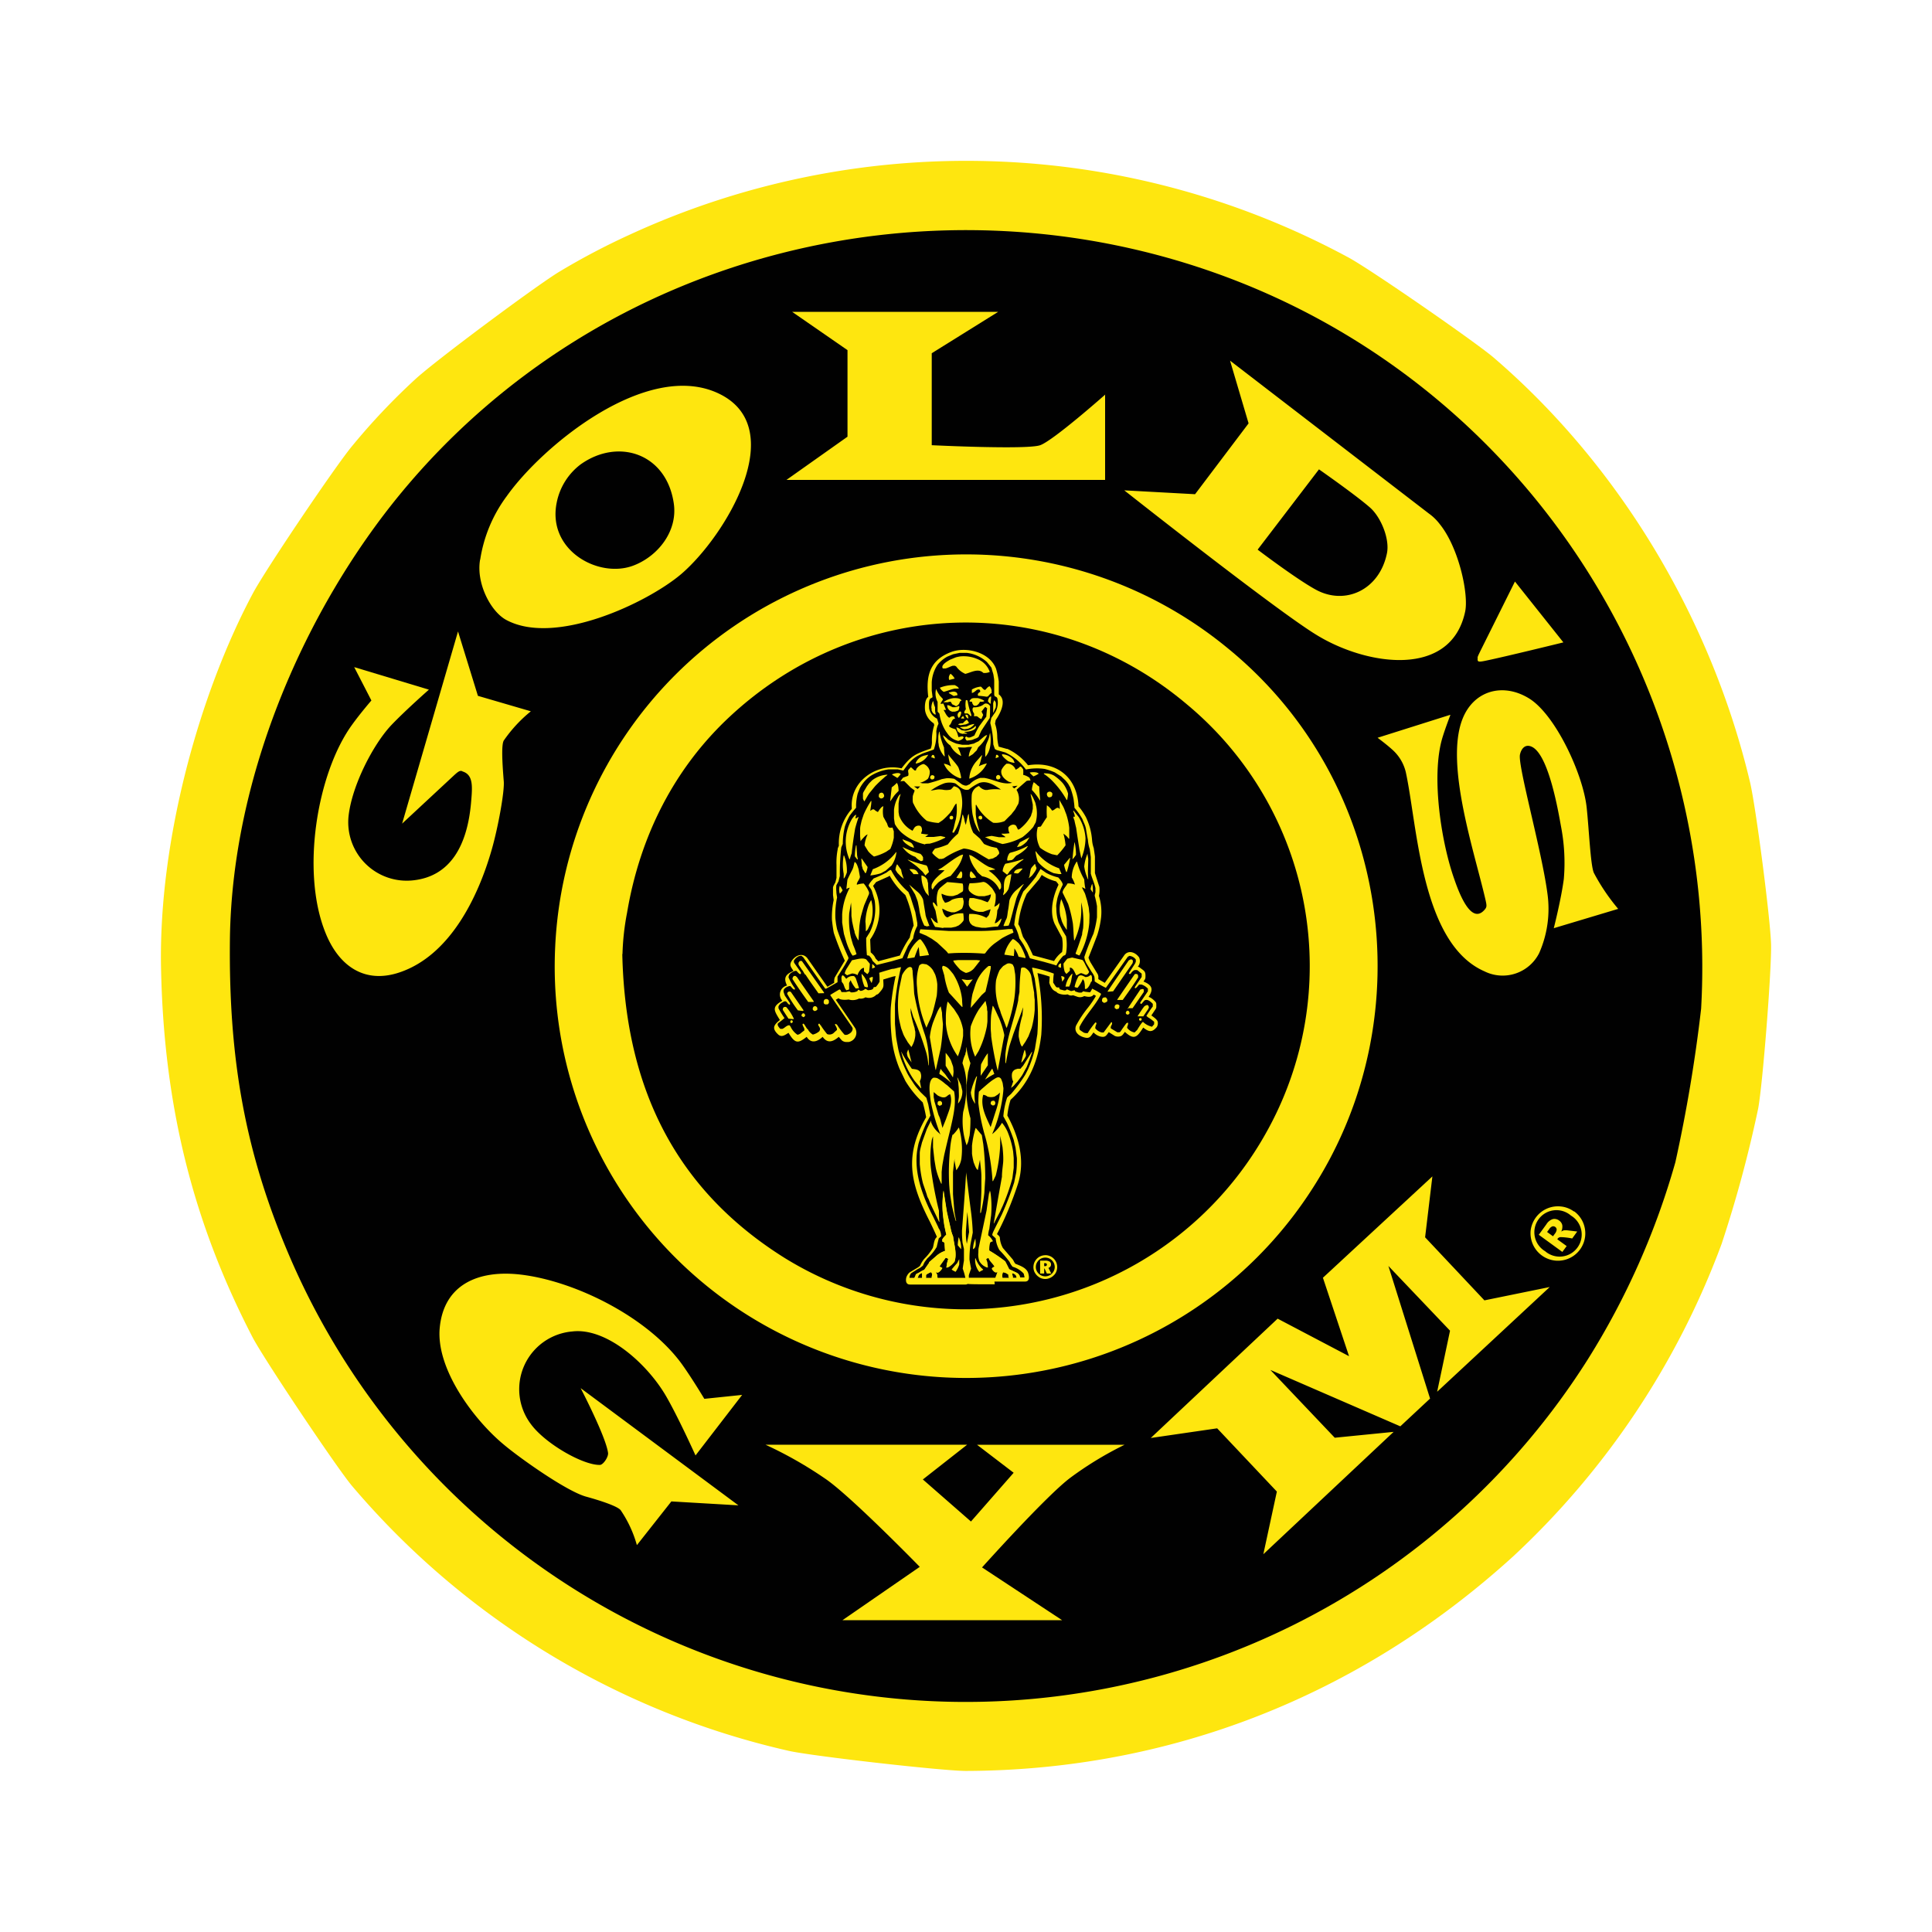
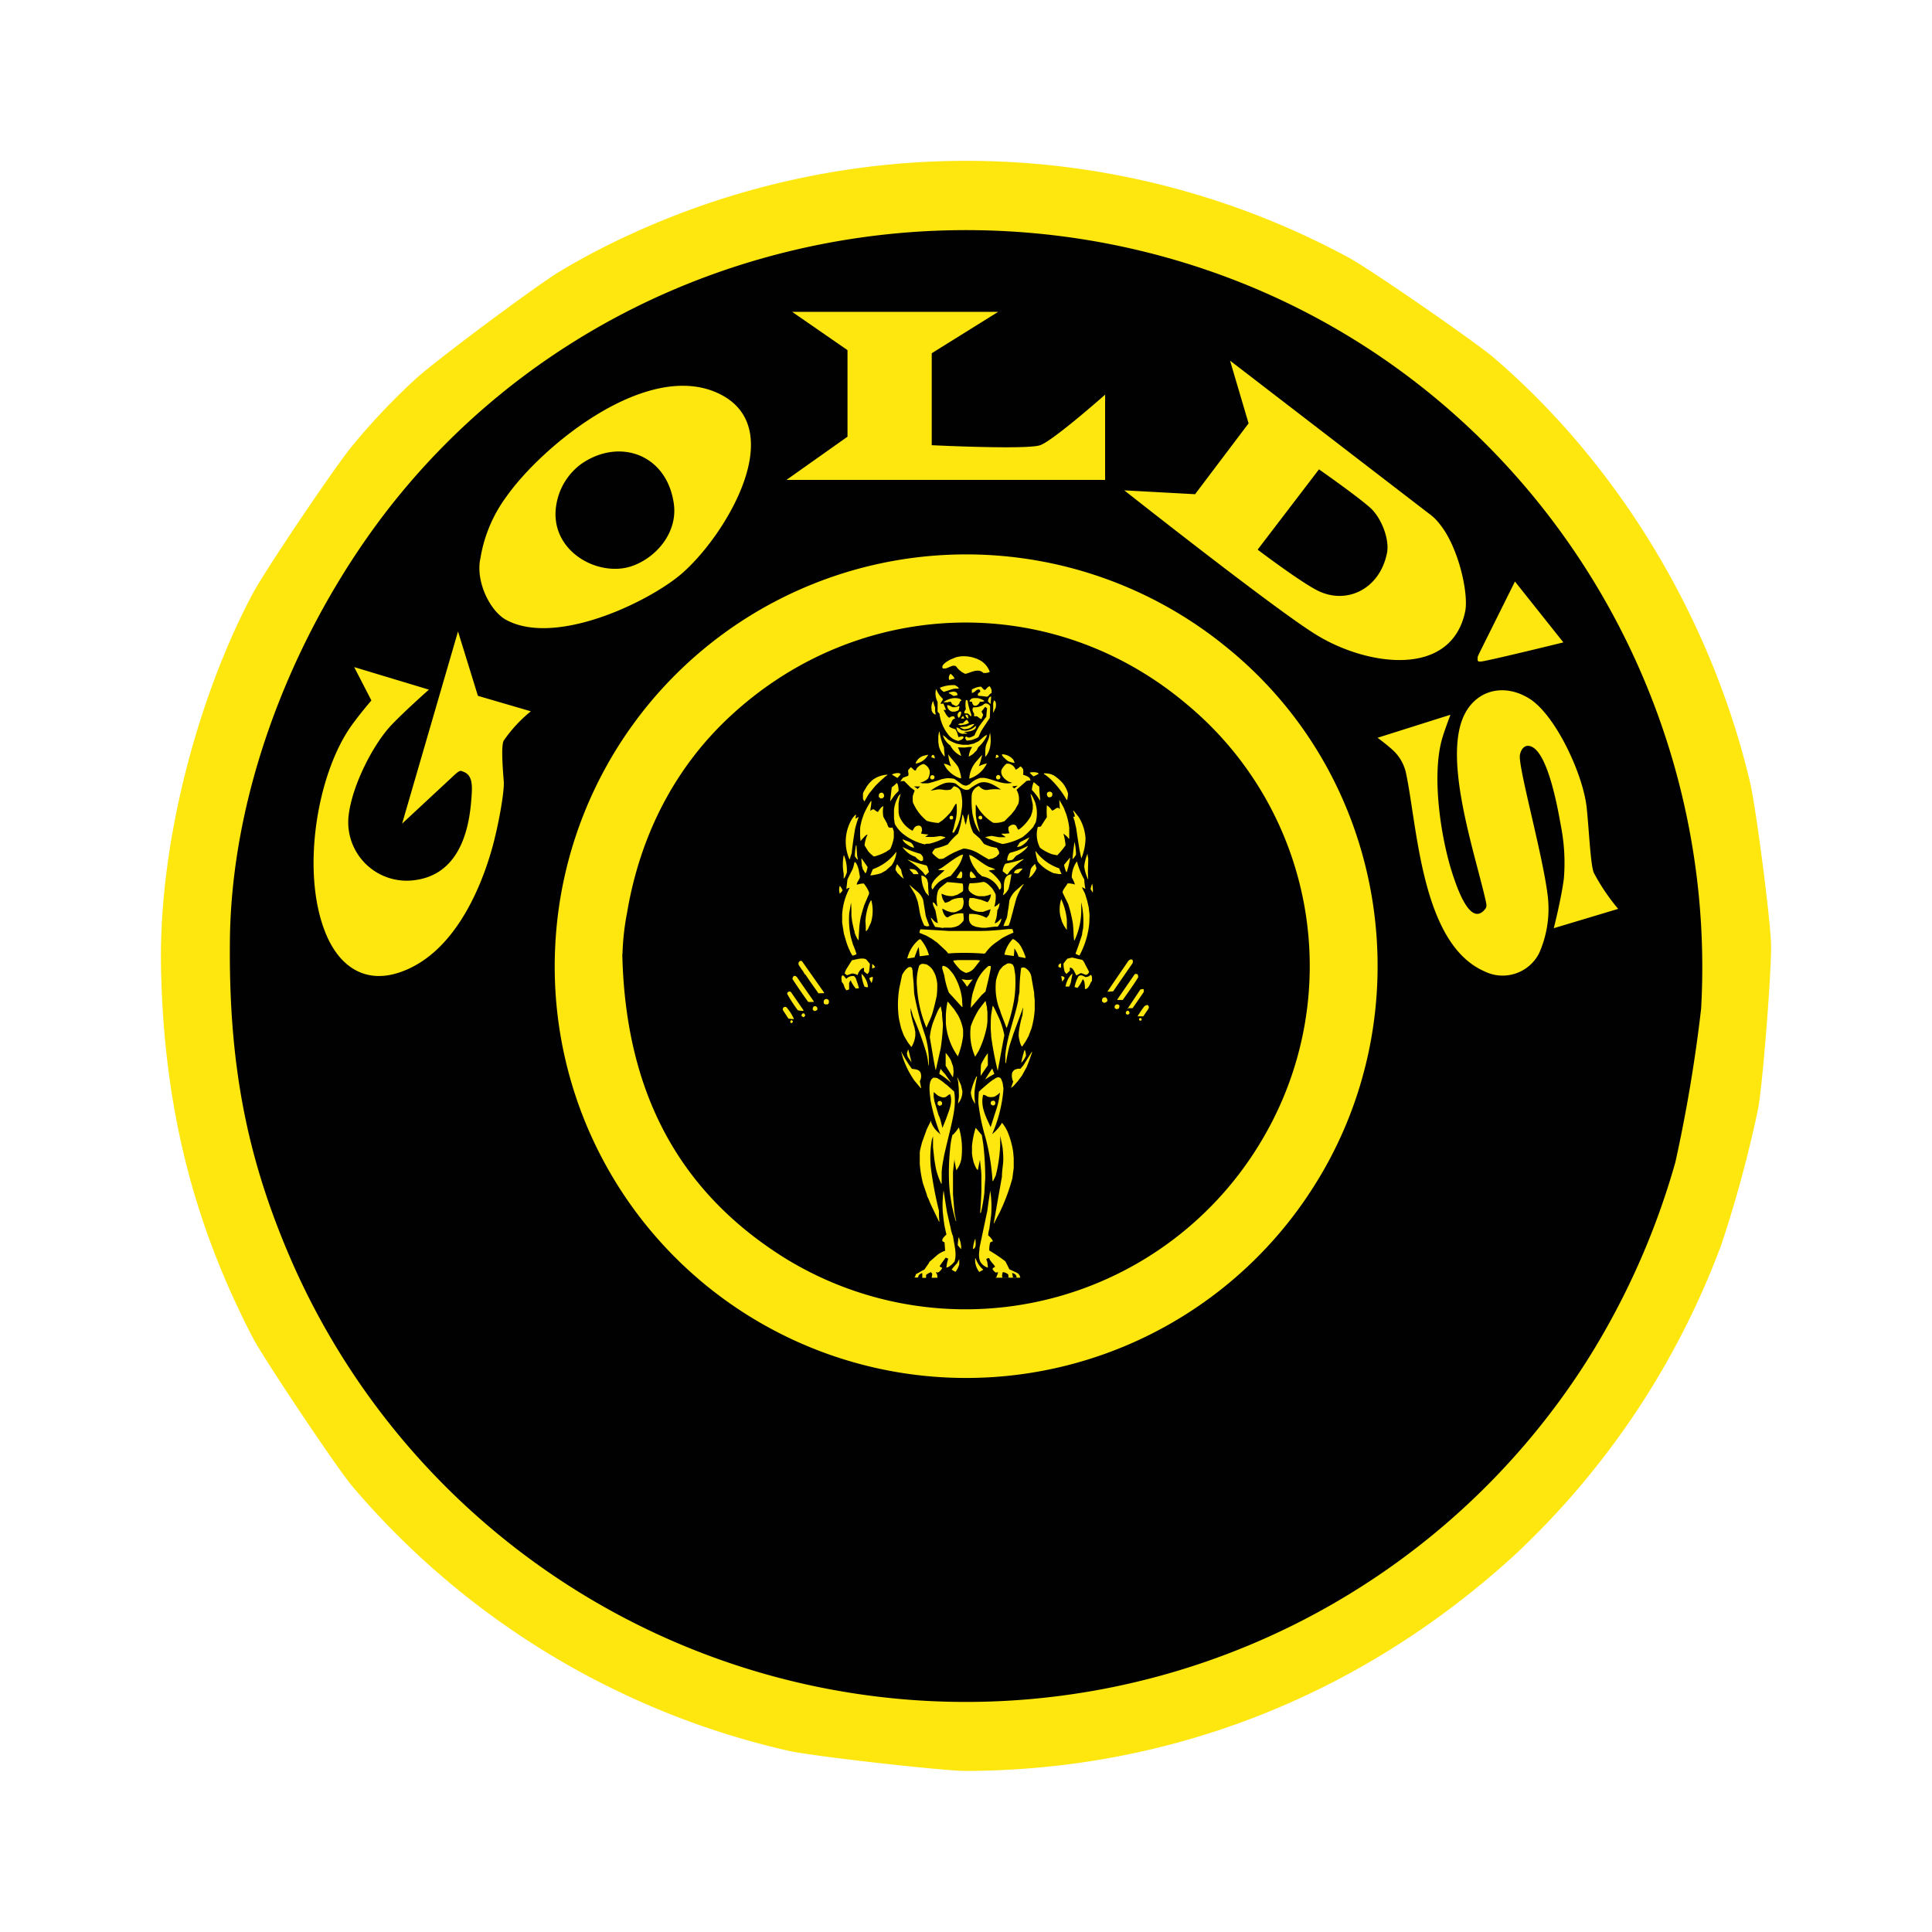
<svg xmlns="http://www.w3.org/2000/svg" viewBox="0 0 300 300">
  <defs>
    <style>.cls-1{fill:#fff;}.cls-2,.cls-4,.cls-5{fill:#fee60f;}.cls-2{stroke:#fee60f;}.cls-2,.cls-3,.cls-4{stroke-width:0;}.cls-2,.cls-3,.cls-4,.cls-5,.cls-6{fill-rule:evenodd;}.cls-3,.cls-6{fill:#010101;}.cls-3,.cls-4{stroke:#14130c;}</style>
  </defs>
  <g id="Layer_2" data-name="Layer 2">
    <rect class="cls-1" width="300" height="300" />
  </g>
  <g id="Layer_6" data-name="Layer 6">
    <path class="cls-2" d="M25,150c.39,22.14,5.19,40.21,14.19,57.6,1.68,3.26,13.06,20.26,15.46,23.12a125.3,125.3,0,0,0,67.82,41.15c3.62.82,24,3.13,27.52,3.12,31.47-.09,61-11.49,85-33.34a125.94,125.94,0,0,0,32.35-48.52,193.53,193.53,0,0,0,5.67-21c.72-3.94,2.09-21.49,2-25.45s-2.36-21.36-3.26-25.2c-5.95-25.09-20.05-49-39.87-66-3-2.53-19-13.6-22.42-15.46A124.85,124.85,0,0,0,97.65,36.5a109.75,109.75,0,0,0-10.78,5.68c-3.46,2.07-19.5,14-22.42,16.74a102.06,102.06,0,0,0-9.79,10.36C52,72.49,41,88.79,39.2,92.26,31,107.67,24.67,130.32,25,150Z" transform="translate(0)" />
    <path class="cls-3" d="M35.7,145.92c-.21,19,2.52,33.29,9.08,48.74a114.28,114.28,0,0,0,201.75,16.46,117.8,117.8,0,0,0,13.62-30.65,235.64,235.64,0,0,0,4-23.84c2.78-49.46-26.71-96.09-73.78-113.64C145.62,26.31,93.49,38.74,62.23,76.61,47.66,94.28,36,120.17,35.7,145.92Z" transform="translate(0)" />
    <path class="cls-2" d="M86.21,147A63.88,63.88,0,0,0,204,184.24c17-26.72,11.87-63-13.34-83.57A63.89,63.89,0,0,0,86.21,147Z" transform="translate(0)" />
    <path class="cls-3" d="M96.63,148.14c.46,20.84,8.31,36.63,25.25,47.22a53.45,53.45,0,0,0,74.63-19.3,52.83,52.83,0,0,0-12.2-66.68c-21-17.76-51-16.7-70.94,1.85-8.68,8.06-14,18.61-16,30.5a39,39,0,0,0-.71,6.41Z" transform="translate(0)" />
    <path class="cls-4" d="M225.18,111l-11.27,3.56s1.44,1.06,2.38,1.93a6.76,6.76,0,0,1,2,3.4c1.82,8.34,2.36,26.61,12.2,30.93A6.35,6.35,0,0,0,239,148a17,17,0,0,0,1.28-9.28c-.88-6.66-4.63-19.87-4.26-21.55.19-.88.78-1.68,1.8-1.23,2.7,1.18,4.21,10.42,4.59,12.48a29.72,29.72,0,0,1,.42,8.06c-.42,3.19-1.56,7.65-1.56,7.65l10-3a31.27,31.27,0,0,1-3.77-5.58c-.53-1.14-.76-6.83-1.13-10.22-.58-5.18-4.86-14.37-8.94-16.88s-8.64-1.21-10.36,3.26c-2.69,7,1.84,20.45,3.56,27.85.25,1.07.24,1.23,0,1.58-2,2.53-3.83-1.78-4.8-4.6-2-5.6-3.66-16-1.85-22,.46-1.52,1.23-3.5,1.23-3.5ZM71.79,119.78c1.77.52,1.56,2.45,1.35,4.91-.58,6.53-3.16,11.35-8.91,12a9.08,9.08,0,0,1-10.11-9.93c.51-4.77,3.85-11.22,6.67-14.19,2.23-2.33,5.81-5.48,5.81-5.48L55,103.59l2.67,5.18s-1.73,2-3,3.77c-5.42,7.46-8,22.81-4.11,32.35,2.06,5.11,6.05,7.94,11.49,6.1,7.78-2.62,12.18-11.59,14.33-19.15.95-3.33,2-9,1.84-10.58-.19-2.37-.41-5.53,0-6.26a21.7,21.7,0,0,1,4.21-4.55l-8.22-2.4-3.09-10-8.68,29.84,8-7.44c.81-.75,1-.82,1.37-.69Zm157.67-17.62c-.07.59,0,.69,1.16.45,3.08-.63,12.14-2.86,12.14-2.86l-7.52-9.45L230,100.83c-.49,1-.55,1.12-.57,1.33ZM74.55,86.9c-.64,3.65,1.62,8,4,9.33,7.62,4.19,22-2.64,27.24-7.1,6.84-5.86,17.13-22.81,5.67-28.09-11.07-5.09-27.18,8.12-32.77,16a22.15,22.15,0,0,0-4.12,9.83ZM174.64,76.19S198.45,95,204.51,98.64c7.88,4.8,20.82,6.64,23-3.68.57-2.72-1-9.95-3.95-13.58a7.85,7.85,0,0,0-1.7-1.65L191,56l2.88,9.74-8.31,11-11-.6Zm-3-14.94s-8.07,7.15-10.12,7.88-16.84,0-16.84,0V54.85L155,48.42H123l8.6,5.95V67.81l-9.48,6.71H171.6V61.25Zm23.66,24.11s6,4.56,9,6.19c4.56,2.51,9.92.07,11.07-5.67.43-2.18-.9-5.48-2.56-7-2.15-1.92-8-6-8-6l-9.49,12.42ZM86.47,77.92c-1.61,7.45,6.36,11.91,11.78,9.94,3.81-1.39,7-5.29,6.38-9.65-1.11-7.79-8.61-10.27-14.47-6.1a9.81,9.81,0,0,0-3.69,5.81Z" transform="translate(0)" />
-     <path class="cls-5" d="M142.82,243.3l-12,8.28h34.1l-12.43-8.19s10-11.16,13.73-13.94a54.16,54.16,0,0,1,8.41-5.11H151.71l5.69,4.35-6.63,7.57-7.47-6.53,6.87-5.39H118.88a62.46,62.46,0,0,1,9.45,5.4c4.07,2.87,14.49,13.56,14.49,13.56Zm-43.91-3.39,5.34-6.77,10.41.61-24.5-18.2s3.94,7.56,4.26,10.07c.07.62-.75,1.83-1.25,1.85-2.57.08-8.4-3.23-10.67-6.25a9,9,0,0,1,6.36-14.47c5.29-.64,11.56,4.94,14.5,9.93C105.25,219.9,108,226,108,226l7.24-9.4-5.87.61s-2-3.34-3.59-5.53c-5.39-7.29-16.64-12.81-25-13.77-6.37-.73-11.86,1.45-12.5,8.29-.6,6.43,5.37,14.32,9.93,18.1,2.36,2,9.7,7.23,12.77,8.09,2,.55,4.83,1.44,5.39,2.1a18.47,18.47,0,0,1,2.51,5.38Zm106.5-41.54,4.07,12.22-11.09-5.83-19.7,18.53,10.31-1.5,9.27,9.82-2.1,9.73,20.23-19-9.14.91-10-10.53,20.18,8.76,4.62-4.31-6.47-20.59,9.57,10.05-2,9.48,17.48-16.26-10.14,2.07-9.21-9.79,1.13-9.46-17,15.74Zm39-10.29a4.2,4.2,0,0,1,1.39,1.71,4.29,4.29,0,0,1,.34,2.18,4.25,4.25,0,0,1-4.68,3.77,4.27,4.27,0,0,1-3.78-4.67,4.3,4.3,0,0,1,.79-2,4.25,4.25,0,0,1,3.89-1.73,4.11,4.11,0,0,1,2.05.79Zm-.48.67a3.43,3.43,0,1,0-4,5.54,3.43,3.43,0,1,0,4-5.54Zm-5,3,1.19-1.64a1.83,1.83,0,0,1,1-.81,1.19,1.19,0,0,1,1,.24,1.16,1.16,0,0,1,.47.7,1.77,1.77,0,0,1-.16,1,1.27,1.27,0,0,1,.4-.19,2.17,2.17,0,0,1,.59,0l1.49.18-.78,1.08a10.42,10.42,0,0,0-1.77-.21.61.61,0,0,0-.47.21l-.07.13,1.45,1.05-.67.91-3.67-2.67Zm2.22.22.29-.4a1.2,1.2,0,0,0,.28-.65.54.54,0,0,0-.66-.49,1,1,0,0,0-.51.44l-.32.43.92.67Z" transform="translate(0)" />
-     <path class="cls-5" d="M162.23,196.14h-.09v.47h.13a.31.31,0,0,0,.21-.06.22.22,0,0,0,.08-.18.19.19,0,0,0-.08-.17.4.4,0,0,0-.25-.06Zm.1-.39a1.18,1.18,0,0,1,.65.15.5.5,0,0,1,.22.44.52.52,0,0,1-.1.33.68.68,0,0,1-.3.21l.44.87h-.69l-.35-.77h-.06v.77h-.63v-2Zm1.45,1a1.51,1.51,0,0,0-.11-.56,1.55,1.55,0,0,0-.32-.48,1.39,1.39,0,0,0-.48-.32,1.47,1.47,0,0,0-.56-.11,1.56,1.56,0,0,0-.57.11,1.44,1.44,0,0,0-.46.31,1.76,1.76,0,0,0-.33.49,1.55,1.55,0,0,0-.11.56,1.42,1.42,0,0,0,.43,1,1.58,1.58,0,0,0,.48.33,1.51,1.51,0,0,0,.56.11,1.55,1.55,0,0,0,.56-.11,1.76,1.76,0,0,0,.49-.33,1.47,1.47,0,0,0,.42-1Zm-1.48-1.85a1.89,1.89,0,0,1,.72.14,1.75,1.75,0,0,1,.6.4,1.85,1.85,0,0,1,.54,1.31,1.87,1.87,0,0,1-.14.71,1.55,1.55,0,0,1-.4.58,1.77,1.77,0,0,1-.61.41,1.74,1.74,0,0,1-.71.15,1.81,1.81,0,0,1-.69-.14,2,2,0,0,1-1-1,1.82,1.82,0,0,1-.14-.7,1.91,1.91,0,0,1,.14-.71,2,2,0,0,1,.41-.61,1.79,1.79,0,0,1,.59-.39,1.82,1.82,0,0,1,.7-.14Z" transform="translate(0)" />
-     <path class="cls-5" d="M154.42,199l4,0,.16,0h.58c.79,0,.64-.84.5-1.31-.25-.83-1.25-1.15-2-1.46a2.43,2.43,0,0,1-.29-.49l-.1-.16-1.54-1.79a3.79,3.79,0,0,1-.47-1.53c0-.3-.26-.45-.45-.63a51.3,51.3,0,0,0,3.26-7.81c1.15-3.67.12-7.35-1.65-10.6a12,12,0,0,1,.5-2.44c3-2.72,4.32-6.22,4.77-10.11a37,37,0,0,0-.59-9.57c.67.16,1.24.33,1.9.55l-.07.94a3,3,0,0,0,.49,1,1.43,1.43,0,0,0,.61.41c.23.4,1.38.54,1.71.4l.31.14a.92.92,0,0,0,.57,0l.74.26a1.31,1.31,0,0,0,1-.13c.5.13,1.13.24,1.47-.23l.35.2a14.9,14.9,0,0,1-1.25,1.84,17.39,17.39,0,0,0-1.84,2.78c-.34.89.3,1.51,1.08,1.77,1,.33,1.11,0,1.63-.72a2.28,2.28,0,0,0,1.06.64c.77.17.88-.1,1.31-.68l.94.59a1.26,1.26,0,0,0,1,0l.14-.1.14-.15.28-.38c1.49,1.37,1.92.76,2.85-.67.92.74,1.41.73,2.1-.07a1.14,1.14,0,0,0,.16-.75c0-.36-.64-.81-1-1.06l.67-1a.6.6,0,0,0,.1-.36v-.4a.59.59,0,0,0-.17-.4,3.34,3.34,0,0,0-.74-.61,1.72,1.72,0,0,0-.29-.11c.8-1.18.56-1.84-.79-2.39l.2-.3a.63.63,0,0,0,.1-.3c.06-1.05-.16-1-.88-1.57a.53.53,0,0,0-.3-.12,1.39,1.39,0,0,0,.2-1.45c-.53-.76-1.56-1.19-2.24-.43l-3.09,4.38-1-.58,0-.46-.08-.28-1.15-1.89a4.79,4.79,0,0,1-.3-.71c.49-1.23.9-2.28,1.37-3.52a14.46,14.46,0,0,0,.58-2.67,8.25,8.25,0,0,0-.33-3.4,4.75,4.75,0,0,0,.07-1.38l-.69-2.16,0-2.55c0-.11-.18-1.31-.19-1.35a4.76,4.76,0,0,1-.26-1.3,10,10,0,0,0-.94-3.47,9.82,9.82,0,0,0-1.16-1.7c-.18-4.48-3.39-7.09-7.84-6.37a8.78,8.78,0,0,0-3.19-2.54l-.1,0-1.26-.35h0a7,7,0,0,1-.23-1.57,6.53,6.53,0,0,0-.34-2l.1-.55c.59-.86,1.84-3,.48-4l0-2a11.78,11.78,0,0,0-.43-2c-1-2.59-4.65-3.42-6.9-2.6-3.44,1.26-4,3.79-3.62,7-.56.35-.57,1.68-.48,2.19a3,3,0,0,0,1.33,1.91l.08.27a7.73,7.73,0,0,0-.36,2.65,2.82,2.82,0,0,1-.19,1c-2.45.86-3,1.09-4.53,3.07-3.86-.86-8,2-7.73,6.11l0,.19a8.08,8.08,0,0,0-2,5.71l-.18.44,0,.11a10.62,10.62,0,0,0-.19,2.45l0,2-.17.68-.3.55-.07.23,0,.57v.62l.1.8a12.88,12.88,0,0,0-.27,3c0,.08.18,1.65.31,2.14a43.37,43.37,0,0,0,1.69,4.26l-1.56,2.61a2,2,0,0,0-.08.82l-1.06.63-3.12-4.45c-.73-.91-1.85-.43-2.41.41-.46.69-.1,1,.26,1.58-1.13.47-1.63,1-1,2.26a1.43,1.43,0,0,0-.73,2.36c-1.74,1-1.25,1.55-.38,3-.93.74-1.31,1.28-.26,2.25.56.52,1.15,0,1.6-.26,1,1.64,1.44,1.72,2.82.62.7,1.12,1.67.75,2.48,0,.79,1.12,1.66.72,2.51,0,.16.2.31.37.48.56a1.12,1.12,0,0,0,.78.24l.27,0a1.46,1.46,0,0,0,1-2.17l-3-4.38.43-.25c.25.31,1.21.27,1.56.2a2.12,2.12,0,0,0,1.63-.15,1.41,1.41,0,0,0,1-.19,1.57,1.57,0,0,0,1.69-.41.56.56,0,0,0,.35-.19c.9-1,.75-1,.71-2.16l1.48-.45.44-.09a39,39,0,0,0-.75,4.92,31.87,31.87,0,0,0,.14,4.65,17.57,17.57,0,0,0,1.23,4.85l.9,1.87a15.91,15.91,0,0,0,2.69,3.33,22.11,22.11,0,0,1,.53,2.3c-3.38,5.9-2.53,10.12.51,16.09.21.4,1.14,2.38,1.16,2.5-.49.44-.44,1.13-.64,1.72a8.08,8.08,0,0,1-1.3,1.66,4.05,4.05,0,0,0-.68,1.11l-.28.22-1.35.81a1.78,1.78,0,0,0-.49.74c-.13.49-.09,1.14.56,1.13h8.63a.61.61,0,0,0,.34-.1c.17.09,3.84.06,4.19.06ZM146.84,171a1,1,0,0,0,.24-.07,10.68,10.68,0,0,1-.66,2.23l-.28-.87a1,1,0,0,0,.7-1.29Zm7.21,1.29c-.1.35-.19.64-.31,1l-.35-.82a3.87,3.87,0,0,1-.23-1.58l.15,0c-.28.67-.05.89.41,1.25a.59.59,0,0,0,.33.13Zm-3.9,20.93A8,8,0,0,1,150,191l.2-2.82c.11,1.1.2,2,.28,3.13l-.35,1.82Zm13.49-44-3.25-.88c-.11-.26-.67-1.49-.93-1.92l-.61-.94-.25-.75a3.5,3.5,0,0,0-.48-1.22,15.22,15.22,0,0,1,1.31-4.72l1.94-2.28.39-.65a6.75,6.75,0,0,0,2.23,1l.27.33.11.19c-.83,1.67-1.46,4.18-.6,6.08l1.15,2.15a6.9,6.9,0,0,1,0,2.22,4.94,4.94,0,0,0-1.25,1.41Zm-27.3,0-.35-.35-.18-.34-.08-.12a3.77,3.77,0,0,0-.53-.53l-.08-2a7.8,7.8,0,0,0,.45-8.32l.48-.6,1.9-.85.2-.13a11.33,11.33,0,0,0,2.43,3,18.36,18.36,0,0,1,1.29,4.74,7.51,7.51,0,0,0-.6,1.86,15,15,0,0,0-1.53,2.79l-3.4.9Z" transform="translate(0)" />
    <path class="cls-6" d="M150.1,177.86a11.59,11.59,0,0,1-.54-5.19,14.37,14.37,0,0,0,.48-3.39v-1.36a9.46,9.46,0,0,0-.59-2.83,5.31,5.31,0,0,1,.45-1.38c0-.16.06-.31.1-.46s0-.46.06-.68h0a10.7,10.7,0,0,0,.63,2.52c-.12.47-.24.94-.37,1.41-.08.66-.16,1.33-.25,2V170a17.31,17.31,0,0,0,.62,3.65,21.51,21.51,0,0,1-.13,2.67c-.07.27-.13.53-.18.8s-.18.46-.27.7Zm13.76-28c-.59-.18-1.19-.34-1.78-.51l-1.52-.39-.63-.16a8.23,8.23,0,0,1-.37-.91l-.61-1.18c-.22-.35-.44-.68-.66-1a8.94,8.94,0,0,0-.8-2.09,16.21,16.21,0,0,1,1.42-5.2,26.37,26.37,0,0,0,1.94-2.27c.23-.41.48-.81.73-1.22l.84.59a7.47,7.47,0,0,0,1.91.73c.2.22.75.84.68,1.16a12.29,12.29,0,0,0-.8,2c-.07.33-.13.66-.18,1s0,.49,0,.74a6.86,6.86,0,0,0,.35,2.11c.2.41.41.83.62,1.24l.54.9a8.29,8.29,0,0,1,0,2.63,1.56,1.56,0,0,0-.11.26l-.32.13a6,6,0,0,0-1.06,1.48l-.13,0Zm-27.7,0-.67-.66a2,2,0,0,0-.57-.82c-.09,0-.24,0-.31-.08-.07-.87-.11-1.76-.11-2.64.18-.29.36-.58.55-.87a8.39,8.39,0,0,0,.76-5c-.14-.45-.26-.89-.39-1.33s-.36-.62-.54-.93c0-.29.6-.9.78-1.13a18.63,18.63,0,0,0,2-.91c.13-.09.54-.46.7-.39a11.22,11.22,0,0,0,2.69,3.4c.11.26.22.54.35.82.23.76.48,1.53.73,2.31.1.56.2,1.13.31,1.7,0,.14,0,.29,0,.44a5.9,5.9,0,0,0-.65,1.95c-.28.39-.54.79-.8,1.19l-.83,1.8s0,0,0,.07c-.55.15-1.1.3-1.66.47l-2.37.59Zm5.07,48.56c.24,0,.49,0,.74,0a1,1,0,0,0,.22-.51c.18-.1.36-.2.55-.29a4.13,4.13,0,0,1,.77-.42c.23-.35.46-.69.7-1a1.19,1.19,0,0,1,.08-.2l1.08-.94a3.78,3.78,0,0,1,1.37-.79l-.09-1.28a.91.91,0,0,0-.36-.2s.05-.13.06-.18h-.06c0-.25.47-.69.65-.87-.11-.46-.2-.91-.3-1.37-.12-.78-.22-1.56-.28-2.35a17.19,17.19,0,0,1,.14-3.13h0c.17,1.11.34,2.22.52,3.32.19.85.38,1.69.58,2.55A6,6,0,0,0,148,192c.15,1.26.64,2.67.22,3.93-.23.29-.83.91-1.26.91l.09-.64c.06-.24.13-.48.2-.71a1.2,1.2,0,0,0-.4-.18c-.3.41-.61.84-.91,1.27a.2.2,0,0,0,0,.11l.39.22c-.09.19-.48.71-.76.71a1,1,0,0,0-.25-.06l.21.39a4.32,4.32,0,0,0,.06.47l4.31,0a9.16,9.16,0,0,0-.41-1.42c.05-.42.12-.84.19-1.25,0-.6,0-1.22,0-1.82l-.21-.92a15.1,15.1,0,0,1-.09-2c.23-3,.47-6.05.65-9.06h0v.19c.22,1.83.44,3.67.68,5.51a36.34,36.34,0,0,1,.34,3.74c-.12.64-.25,1.28-.37,1.91a17.29,17.29,0,0,0-.14,2.27c.06.49.17,1,.25,1.44-.13.33-.24.66-.35,1v.4c1.37,0,2.74,0,4.11,0l.33-.9-.38.05a1.37,1.37,0,0,1-.5-.54c.05-.2.23-.25.4-.35-.22-.46-.79-.84-.91-1.35a.62.62,0,0,0-.46.16l.17.51c0,.27,0,.53.08.81a2.05,2.05,0,0,1-1.22-1,3.12,3.12,0,0,1-.14-1.33c0-.28,0-.55.07-.81.4-1.91.81-3.82,1.21-5.72.13-1,.29-2.06.44-3.08h0a15.64,15.64,0,0,1,.14,3.81c-.1.7-.19,1.41-.28,2.11a4.73,4.73,0,0,0-.18,1,2.62,2.62,0,0,1,.75.93,1,1,0,0,0-.43.19,3.73,3.73,0,0,0-.14,1.24,23.59,23.59,0,0,1,2.49,1.68c.21.4.42.81.62,1.23l1.14.53a2.4,2.4,0,0,1,.29.19,3.1,3.1,0,0,0,.18.26,2.07,2.07,0,0,0,.1.33c.24,0,.49,0,.76,0,0-.2-.09-.39-.11-.58a3.63,3.63,0,0,0-1.73-1.08,2.79,2.79,0,0,1-.47-.75,18.1,18.1,0,0,0-1.58-1.84,4.37,4.37,0,0,1-.58-1.82l-.53-.49c0-.34.34-.88.47-1.19l1-2a47.82,47.82,0,0,0,1.93-5c.1-.51.21-1,.32-1.54a16.65,16.65,0,0,0,.1-2.24l-.21-1.62c-.1-.4-.19-.78-.27-1.17a26.13,26.13,0,0,0-1.07-2.7l-.55-1a12.11,12.11,0,0,1,.59-2.92c.2-.19.39-.37.6-.55a22.85,22.85,0,0,0,2.22-3l.42-.83a17.72,17.72,0,0,0,1.08-3.2c.12-.76.25-1.52.37-2.26a37.33,37.33,0,0,0-.14-6.77c-.09-.62-.19-1.24-.27-1.87a12.46,12.46,0,0,1-.41-1.68h.12a21.62,21.62,0,0,1,3.26.92,9.32,9.32,0,0,0-.1,1.4c.13.19.25.39.39.59s.26.16.53.16a2.12,2.12,0,0,0,.11.29l.67.18c.2,0,.29,0,.42-.18l.64.27c.19,0,.37-.11.58-.11a1.25,1.25,0,0,0,.11.18l.55.17h.4l.28-.21.25.07.79.1a2.76,2.76,0,0,0,.33-.57,10.47,10.47,0,0,1,1.34.76.22.22,0,0,0,.05.08c-.89,1.8-2.46,3.3-3.36,5.11v.3a1.22,1.22,0,0,0,.07.17c.2.14.4.28.61.41a1.34,1.34,0,0,0,.6.07,13.93,13.93,0,0,1,1.19-1.66,1,1,0,0,1,.16.06V159a1.52,1.52,0,0,0-.18.67,1.88,1.88,0,0,0,1,.65h.3l1.18-1.59c.08,0,.08,0,.13.07a1.55,1.55,0,0,0,0,.22c-.1.2-.28.46-.17.68l1,.6a1.67,1.67,0,0,1,.32,0,.34.34,0,0,1,.14-.09c.3-.45.6-.88.92-1.3a.39.39,0,0,1,.27-.1c.08.25-.14.52-.14.79a1.83,1.83,0,0,0,1.16.72l.41-.4s.71-1.24.9-1.24a2.91,2.91,0,0,0,1.4.75c.11-.14.22-.26.33-.39a2.36,2.36,0,0,1,0-.37,6.31,6.31,0,0,0-1-.73l-.21-.2c.32-.49.64-1,1-1.46a2.82,2.82,0,0,1,0-.4c-.31-.32-.84-.83-1.31-.52l-.46.53c-.15,0-.16-.08-.19-.21l1.2-1.77a2.3,2.3,0,0,1,0-.38,2.25,2.25,0,0,0-1-.65h-.36c-.08.05-.68.93-.68.41.35-.54.71-1.06,1.07-1.59,0-.18,0-.34,0-.51l-.67-.54a1.16,1.16,0,0,0-.49,0,1.45,1.45,0,0,0-.55.55c-.08.06-.28.06-.28-.08.33-.53.68-1.05,1-1.57a1.43,1.43,0,0,1,.08-.22c0-.11,0-.22,0-.33a1.36,1.36,0,0,0-1-.57l-.25.14-3.4,4.82a14.67,14.67,0,0,1-1.74-1c0-.27,0-.53-.06-.78a3.37,3.37,0,0,0-.4-.68c-.26-.41-.51-.83-.76-1.24a2.87,2.87,0,0,1-.39-1.08,38.8,38.8,0,0,1,1.42-3.62,16.23,16.23,0,0,0,.55-2.56v-1.72a14.23,14.23,0,0,0-.35-1.6c0-.2.07-.39.11-.57v-.64c-.16-.76-.52-1.49-.72-2.25,0-.86,0-1.72,0-2.56-.05-.42-.11-.83-.16-1.23a5.74,5.74,0,0,1-.29-1.45c-.12-.59-.21-1.17-.31-1.73s-.37-1-.55-1.5a10.61,10.61,0,0,0-1.23-1.75c0-.45-.09-.89-.13-1.33a11.24,11.24,0,0,0-.55-1.88c-.1-.15-.18-.31-.26-.45s-.29-.38-.43-.56l-.69-.65-1-.63a9.89,9.89,0,0,0-1.56-.53,8.42,8.42,0,0,0-2.92.09,8.39,8.39,0,0,0-3.2-2.65l-1.31-.36-.3-.16c-.09-.24-.17-.49-.25-.73a13.88,13.88,0,0,0-.46-3.28c0-.27.1-.55.15-.83l.65-.94a3,3,0,0,0,.27-2.16.63.63,0,0,0-.41-.26c0-.11-.05-.21-.06-.3,0-.71,0-1.41,0-2.12,0-.28-.07-.55-.1-.81s-.19-.65-.27-1-.21-.36-.31-.54l-.44-.54a5.62,5.62,0,0,0-3.1-1.43H149l-1,.21-.9.37a5.13,5.13,0,0,0-1.53,1.28,5.52,5.52,0,0,0-.89,2.71v1.3c.05.34.09.69.13,1a.84.84,0,0,1-.33.2c-.32.32-.21,1.12-.21,1.52a2.2,2.2,0,0,0,1.24,1.62l.21.71a.37.37,0,0,0,0,.11,3.2,3.2,0,0,0-.33,1.19,6.93,6.93,0,0,1-.39,2.79l-1.74.61-.77.37a5.22,5.22,0,0,0-1.41,1.19c-.27.36-.55.72-.81,1.1l-.87-.2H138a7.12,7.12,0,0,0-2.77,1,5.19,5.19,0,0,0-1.3,1.26,6.89,6.89,0,0,0-.4.64c-.12.3-.25.6-.36.91a8.58,8.58,0,0,0-.24,1.74c0,.14,0,.28,0,.42a15.19,15.19,0,0,0-1,1.24,10.56,10.56,0,0,0-.74,1.69,11.55,11.55,0,0,0-.32,2.68c-.08.18-.17.38-.24.57a36.08,36.08,0,0,0-.22,4.41c-.07.27-.14.54-.2.82l-.34.62a4.62,4.62,0,0,0,0,1c0,.29.07.6.11.9a13.16,13.16,0,0,0-.27,2.93c0,.34.05.67.09,1s.11.64.18,1a43.51,43.51,0,0,0,1.76,4.38v.18c-.51,1-1.11,1.9-1.69,2.81,0,.28,0,.57,0,.86-.6.34-1.19.69-1.77,1h-.14l-3.4-4.86-.29-.25a1.12,1.12,0,0,0-.57.14l-.28.21a3.58,3.58,0,0,0-.3.36c-.07.14,0,.22,0,.36l1,1.42c.07.11.14.25,0,.35s-.51-.38-.62-.49h-.24c-.49.22-.94.4-1,1a8.88,8.88,0,0,0,1,1.73.49.49,0,0,0,0,.12c-.21.21-.57-.39-.73-.5a1.34,1.34,0,0,0-.94.47c-.24.32,0,.67.09,1l.79,1.16a.42.42,0,0,1,0,.27c-.36-.07-.36-.38-.64-.52h-.22c-.44.25-.69.34-.91.78l0,.29a17.09,17.09,0,0,0,.94,1.54,2.6,2.6,0,0,0-.32.26l-.66.51c-.26.26.14.69.33.89h.33c.38-.16.65-.56,1.08-.56l.16.18a3.14,3.14,0,0,0,1.09,1.3,1.21,1.21,0,0,0,.44-.18c.19-.16.4-.33.61-.48.12-.39-.26-.62-.26-1a.31.31,0,0,1,.14-.07c.2.1.51.86.67.86a2,2,0,0,0,.79.84,2.38,2.38,0,0,0,1-.52c.24-.4.06-.57-.16-.94,0-.17,0-.23.19-.23,0,0,.12.23.18.23.29.47.65.94,1,1.38a1,1,0,0,0,1-.15c.16-.16.33-.31.49-.45s-.12-.63-.27-.85v-.06c.12-.12.22,0,.33.06a10.58,10.58,0,0,0,1.17,1.56,1.26,1.26,0,0,0,.39,0c.47-.19.86-.46.86-1a1.58,1.58,0,0,0-.13-.26c-1.12-1.62-2.22-3.24-3.33-4.86a.22.22,0,0,1,0-.08c.45-.28.92-.56,1.39-.83.24,0,.23.25.35.4l.69,0a2.06,2.06,0,0,1,.56-.11l.19.15a1.93,1.93,0,0,0,1-.18l.17-.25.33.21a1.19,1.19,0,0,0,.73-.32c.1,0,.33.17.42.21a1.93,1.93,0,0,0,.67-.12.45.45,0,0,1,.14-.11c.11-.28,0-.23.42-.28a3.93,3.93,0,0,0,.58-.82c0-.47,0-.92-.06-1.38.65-.21,1.3-.4,2-.6.45,0,.92-.23,1.39-.27a40.07,40.07,0,0,0-.94,5.75V159c.05.57.09,1.14.14,1.7s.18,1.15.28,1.73a12.55,12.55,0,0,0,.88,2.89c.16.36.32.72.49,1.08s.25.49.39.73.51.79.77,1.19.66.83,1,1.25l.93.9c.09.32.19.65.29,1,.11.58.22,1.16.34,1.76-.2.37-.41.74-.61,1.12a24.06,24.06,0,0,0-1.24,3.22c-.07.29-.12.6-.18.9-.59,3.62.82,7.3,2.45,10.46l.76,1.56.08.21a2.22,2.22,0,0,1,.4,1.27l-.37.33c-.11.44-.22.89-.32,1.33A7.66,7.66,0,0,1,144,195.4l-.42.56c-.09.18-.19.38-.27.57l-.42.33-.47.25-.91.58a1,1,0,0,0-.28.74Zm1.32,0h.62c0-.25,0-.5,0-.74a.25.25,0,0,0-.12,0c-.39.22-.42.23-.54.66a.15.15,0,0,0,0,.06Zm1.21,0c.29,0,.6,0,.9,0l.09-.62c-.06-.1-.12-.18-.17-.27a3,3,0,0,0-.79.43c0,.15,0,.32,0,.49Zm11.9,0c.32,0,.64,0,1,0,0-.16,0-.31-.06-.47a1.57,1.57,0,0,0-.84-.38,1.18,1.18,0,0,0-.07.87Zm1.63,0a5,5,0,0,1,.55,0v-.19a.81.81,0,0,0-.69-.51c0,.23.09.47.14.72Z" transform="translate(0)" />
    <path class="cls-5" d="M145.58,198.4a4.32,4.32,0,0,1-.06-.47l-.21-.39a1,1,0,0,1,.25.06c.28,0,.67-.52.76-.71l-.39-.22a.2.2,0,0,1,0-.11c.3-.43.61-.86.91-1.27a1.2,1.2,0,0,1,.4.18c-.07.23-.14.47-.2.71l-.09.64c.43,0,1-.62,1.26-.91.42-1.26-.07-2.67-.22-3.93a6,6,0,0,1-.37-1.27c-.2-.86-.39-1.7-.58-2.55-.18-1.1-.35-2.21-.52-3.32h0a17.19,17.19,0,0,0-.14,3.13c.06.79.16,1.57.28,2.35.1.46.19.91.3,1.37-.18.18-.65.62-.65.87h.06c0,.05-.1.14-.06.18a.91.91,0,0,1,.36.2l.09,1.28a3.78,3.78,0,0,0-1.37.79l-1.08.94a1.19,1.19,0,0,0-.08.2c-.24.33-.47.67-.7,1a4.13,4.13,0,0,0-.77.42c-.19.09-.37.19-.55.29a1,1,0,0,1-.22.51h.56a0,0,0,0,1,0,0c.12-.43.15-.44.54-.66a.25.25,0,0,1,.12,0c0,.23,0,.47,0,.71h.59c0-.16,0-.32,0-.46a3,3,0,0,1,.79-.43c0,.09.11.17.17.27l-.09.62Zm10.08,0a1.18,1.18,0,0,1,.07-.87,1.57,1.57,0,0,1,.84.38c0,.16,0,.31.06.47-.33,0-.65,0-1,0Zm1.63,0c0-.25-.1-.49-.14-.72a.81.81,0,0,1,.69.51v.19a5,5,0,0,0-.55,0Zm-2.71,0h3.86v0h0a2.07,2.07,0,0,1-.1-.33,3.1,3.1,0,0,1-.18-.26,2.4,2.4,0,0,0-.29-.19l-1.14-.53c-.2-.42-.41-.83-.62-1.23a23.59,23.59,0,0,0-2.49-1.68,3.73,3.73,0,0,1,.14-1.24,1,1,0,0,1,.43-.19,2.62,2.62,0,0,0-.75-.93,4.73,4.73,0,0,1,.18-1c.09-.7.18-1.41.28-2.11a15.64,15.64,0,0,0-.14-3.81h0c-.15,1-.31,2-.44,3.08-.4,1.9-.81,3.81-1.21,5.72,0,.26-.05.53-.07.81a3.12,3.12,0,0,0,.14,1.33,2.05,2.05,0,0,0,1.22,1c0-.28-.06-.54-.08-.81l-.17-.51a.62.62,0,0,1,.46-.16c.12.51.69.89.91,1.35-.17.1-.35.15-.4.35a1.37,1.37,0,0,0,.5.54l.38-.05-.33.9h-.05v0Zm-6.22-.93a2.16,2.16,0,0,1-.59-.34c.28-.35.57-.69.86-1,.1-.21.21-.41.32-.61h0c0,.28,0,.55,0,.83a3.79,3.79,0,0,1-.59,1.17Zm3.68,0v0h0a2.91,2.91,0,0,1-.61-2.08h.06a4.14,4.14,0,0,0,1,1.59l.16.13v.08c-.2.1-.39.21-.58.32Zm-2.81-3.5-.51-.61c0-.39.08-.8.12-1.19h.07c.07.21.14.41.21.64s.08.47.13.7a3.54,3.54,0,0,0,0,.46Zm1.86,0a.5.5,0,0,1,0-.12,4.51,4.51,0,0,1,.37-1.54h0c0,.48.25,1.45-.39,1.66ZM154.3,190q.63-3.65,1.28-7.27c0-.72.11-1.42.18-2.13s0-1.67-.09-2.49c-.12-.58-.25-1.16-.36-1.74h0c0,.44,0,.9,0,1.36a23,23,0,0,1-.69,4.8l-.42.87-.08,0a34.64,34.64,0,0,0-1.08-6.71,31.32,31.32,0,0,1-1.12-5.41,14.91,14.91,0,0,1,.08-1.76l.42-.4c.56-.47,1.13-1,1.73-1.42.45-.26.9-.69,1.3-.18.07.17.13.34.2.52s.09.53.14.79,0,.39,0,.6a21.81,21.81,0,0,1-1.73,6.68h0a6.58,6.58,0,0,0,1.53-1.76,5.69,5.69,0,0,1,.9,1.47,13.72,13.72,0,0,1,.83,3l.09,1c0,.5,0,1,0,1.52l-.21,1.63a31.63,31.63,0,0,1-1.52,4.32c-.14.29-.27.59-.41.9-.31.58-.61,1.16-.91,1.76Zm-.48-15c-.72-1.55-1.63-3.25-1.15-5a1.24,1.24,0,0,1,.65.27,1.85,1.85,0,0,0,1.14,0l.51-.33a2.61,2.61,0,0,1,.3-.27,13.16,13.16,0,0,1-.62,2.78c-.28.86-.55,1.72-.83,2.59Zm.28-3.35-.27-.21c0-.44.11-.52.52-.52a.42.42,0,0,1,0,.72Zm-8.29,18.05c-.22-.47-.44-.94-.66-1.39s-.39-.81-.58-1.21-.27-.63-.39-.94a2.13,2.13,0,0,1-.28-.69c-.19-.58-.39-1.15-.58-1.71a19,19,0,0,1-.5-3c0-.56,0-1.11,0-1.65s.22-1.13.34-1.69l.75-2.07c.22-.46.44-.91.68-1.36h0v.28a4,4,0,0,0,1.26,1.7.4.4,0,0,0,.17.17,28.48,28.48,0,0,1-1.52-5.26c-.07-.79-.52-3.06.44-3.53a1.67,1.67,0,0,1,.59.06,6.9,6.9,0,0,1,1.26.9l.31.23c.34.31.69.63,1.05.94.38,1.91-.17,4-.58,5.88-.32,1.29-.63,2.58-.93,3.88-.1.49-.19,1-.28,1.52s-.09.8-.14,1.21c0,.61,0,1.22,0,1.83h-.07a11.57,11.57,0,0,1-.83-2.38c-.08-.46-.16-.91-.23-1.37l-.21-1.91v-1.68c-.07.16-.12.33-.18.51a16.09,16.09,0,0,0-.16,4.33A58.13,58.13,0,0,0,145.8,188c0,.57,0,1.13.08,1.71Zm.54-14.56c-.1-.36-.19-.72-.28-1.08s-.19-.64-.33-.9l-.66-2.2c0-.21-.07-.41-.1-.62v-.76c.21.16.42.34.62.52.39.2.89.45,1.32.2.15-.1.44-.38.62-.38.46,1.29-.25,2.66-.64,3.85l-.47,1.16a1.8,1.8,0,0,1-.08.21Zm-.48-3.43-.28-.2c0-.45,0-.55.5-.55,0,.06.11.11.16.18.1.39,0,.47-.38.57Zm2.53,17.85c-.14-.51-.28-1-.4-1.52-.07-.29-.14-.58-.2-.87-.09-.59-.19-1.17-.27-1.75s-.1-1-.14-1.46a35.37,35.37,0,0,1,.14-5.54,12.7,12.7,0,0,1,.37-2.22l.08,0a5.71,5.71,0,0,0,.87-1.09h.06a12,12,0,0,1,.37,4.84,3.9,3.9,0,0,1-.79,1.77c-.09-.5-.19-1-.27-1.47,0-.11,0-.22,0-.33-.09.69-.17,1.4-.24,2.1v3.42c.07.94.15,1.88.24,2.84.08.44.16.88.26,1.32Zm3.8-1.21c.07-1.18.17-2.37.19-3.56,0-.72,0-1.44,0-2.16s-.15-1.71-.22-2.55h0c-.11.52-.22,1.06-.33,1.6-.29-.14-.51-.87-.64-1.15a10.85,10.85,0,0,1-.27-1.38v-1.25a15.08,15.08,0,0,1,.55-2.72h.07l.91,1.08c.07.46.14.91.22,1.39a45.87,45.87,0,0,1,.31,5.36c-.06.75-.1,1.5-.14,2.24a28.78,28.78,0,0,1-.53,3.06.05.05,0,0,0,0,0Zm-3.43-17c0-.31.07-.61.11-.9s0-.82,0-1.22-.06-.68-.07-1-.11-.59-.17-.89h.05c.18.38.36.77.53,1.15l.21.9a2.82,2.82,0,0,1-.69,2Zm2.63,0a3.28,3.28,0,0,1-.65-1.72,9.88,9.88,0,0,1,.87-2.48l.1,0a21.75,21.75,0,0,0-.38,2.26,8.74,8.74,0,0,0,.1,2ZM143,169l-1-1.19a14.18,14.18,0,0,1-1.81-3.58c-.09-.31-.17-.6-.24-.89h.06a.28.28,0,0,0,0,.09,22.09,22.09,0,0,0,1.59,2.54c.51.07,1,.07,1.3.5a1.56,1.56,0,0,1-.07,1.41l.21,1.09s0,0-.06,0Zm14-.1c.12-.33.23-.66.34-1,0,0-.06,0-.07-.08a2.22,2.22,0,0,1-.13-1.11.91.91,0,0,1,.56-.66l.34-.1h.43c.13-.17.26-.32.4-.47l1.33-2.12.08,0c-.27.79-.55,1.59-.87,2.35-.21.36-.41.74-.61,1.11s-.52.72-.77,1.09c-.21.22-.42.46-.62.69a3.81,3.81,0,0,1-.41.32Zm-9.4-.83a10.29,10.29,0,0,0-1.74-1.31,2.87,2.87,0,0,1,.2-.75h.07c0,.14.54.68.64.8l.88,1.25,0,0Zm5.35-.44c.35-.55.71-1.11,1.07-1.65h.08c.1.25.19.52.3.78l-.66.37-.79.5Zm-5-.36c-.37-.59-.75-1.19-1.11-1.78v-2a5.19,5.19,0,0,1,.83,1.19c.09.26.18.53.28.79s.07.5.11.76-.05.69-.07,1Zm4.33-.19c0-.61,0-1.22.06-1.81.2-.41.42-.79.65-1.18.12-.19.26-.37.4-.55h0c0,.62,0,1.24,0,1.88l-1.12,1.64s-.06,0-.07,0Zm2.63-.87a49.84,49.84,0,0,1-1-5.29c0-.4-.06-.79-.07-1.17,0-.72,0-1.44.07-2.16.07-.47.15-.93.23-1.39h.06c.36.59.64,1.31.94,1.91a13.57,13.57,0,0,1,.8,2.56v.18c-.36,1.77-.66,3.59-1,5.36Zm-9.64-.1c-.13-.64-.25-1.27-.36-1.91-.18-1.05-.36-2.1-.53-3.15a10.07,10.07,0,0,1,.49-2.24c.19-.49.38-1,.59-1.46a4.14,4.14,0,0,1,.61-1.09l.21,1c0,.58.08,1.18.14,1.77a31.13,31.13,0,0,1-.35,3.74l-.75,3.36Zm-1.11-.67a11.1,11.1,0,0,0-.3-1.89,51.12,51.12,0,0,0-2.06-5.67c-.14-.46-.27-.91-.39-1.36v.69a20.43,20.43,0,0,0,.62,2.45c0,.18.06.36.1.56v.56a4,4,0,0,1-.54,1.69v.07a.17.17,0,0,0-.1,0l-.54-.71c-.22-.4-.5-.81-.68-1.23l-.34-.93c-.13-.52-.24-1-.35-1.54a15.5,15.5,0,0,1,.07-4.71c.14-.66.28-1.33.42-2,.18-.4,1.06-1.77,1.57-1.07,0,.11,0,.22.07.34,0,.6.09,1.2.14,1.81s.06,1.23.11,1.83a43.46,43.46,0,0,0,1.69,6.43,14,14,0,0,1,.57,4.63Zm11.95-.37v-1.28c.28-2.91,1.44-5.62,2-8.47,0-.43.12-.86.19-1.29a29.87,29.87,0,0,1,.25-3.66c.11-.2.37-.13.57-.11a2,2,0,0,1,1,1.26c.15.87.3,1.74.46,2.61q0,.54.09,1.11v1.56a14.52,14.52,0,0,1-.47,2.79c-.16.45-.33.89-.5,1.33l-.44.79c-.15.24-.39.54-.51.79-.29,0-.51-1.26-.55-1.45s0-.52,0-.76a16.42,16.42,0,0,1,.58-2.7c0-.4.07-.79.11-1.18-.09.21-.17.42-.24.64-.41,1.11-.83,2.23-1.24,3.35-.06.15-.11.31-.16.48-.18.54-.36,1.08-.53,1.63-.21.85-.38,1.7-.52,2.56ZM141.58,165c-.21-.29-.42-.58-.61-.87a2,2,0,0,1-.14-.64L141,163a.15.15,0,0,1,.07.05c.16.65.32,1.3.49,1.95Zm17,0a19.23,19.23,0,0,1,.5-1.95h.06a2.36,2.36,0,0,1,.17.87c0,.09-.08.17-.11.25s-.42.74-.62.83Zm-7.15-.9a8.84,8.84,0,0,1-.69-4.73,13,13,0,0,1,1.3-2.68l.95-1.23h.06c.05.28.11.56.18.83s0,.5.1.75c0,.48,0,1,0,1.45,0,.28-.06.56-.08.83a15.43,15.43,0,0,1-1.3,3.9c-.18.29-.36.58-.53.87Zm-2.72-.11a10.24,10.24,0,0,1-1.84-5.11c0-.38,0-.75,0-1.12a12.36,12.36,0,0,1,.26-2.19h.08c.31.37.61.75.93,1.12l.65,1a7.27,7.27,0,0,1,.76,2.23v.92a12.92,12.92,0,0,1-.81,3.18Zm7.56-4.4c-.25-.77-.59-1.54-.87-2.31a4.24,4.24,0,0,0-.28-.8,9.55,9.55,0,0,1-.45-4.27,8.24,8.24,0,0,1,.55-1.56c.18-.23.36-.43.55-.64l.61-.37a.93.93,0,0,1,.93.2c0,.11.1.22.15.35.06.36.11.73.18,1.11a18.57,18.57,0,0,1-.14,3.8,24.9,24.9,0,0,1-1.16,4.47l-.07,0Zm-12.41,0a18.94,18.94,0,0,1-1.46-6.26,8.12,8.12,0,0,1,.34-3.4c.39-.39.6-.25,1.11-.19a2.79,2.79,0,0,1,1,.88c.13.24.25.47.37.72a6.31,6.31,0,0,1,.32,1.48,15.32,15.32,0,0,1-.08,1.79c-.19.88-.4,1.78-.65,2.64s-.64,1.53-.94,2.31a.07.07,0,0,0-.06,0Zm-21-.72-.13-.1a.89.89,0,0,1,0-.22c.22-.37.62.17.16.32Zm54.23-.36-.21-.1c0-.29,0-.32.29-.32a.23.23,0,0,1-.08.42Zm-53.87-.26c-.26,0-.52-.06-.78-.07-.31-.46-.6-.92-.89-1.36,0-.35.13-.51.5-.46l.08.06a7.62,7.62,0,0,1,1.16,1.81.1.1,0,0,0-.07,0Zm1.53-.3-.29-.19c0-.28.11-.44.41-.4,0,.07.1.14.15.21,0,.23-.07.3-.27.38Zm51.9-.09a1.15,1.15,0,0,1,.06-.17c.32-.48.64-1,1-1.45.2-.1.38-.26.58-.12a.72.72,0,0,1,.11.35,1.23,1.23,0,0,0-.11.23c-.26.37-.51.74-.76,1.12l-.85,0Zm-1.62-.31c-.22-.12-.29-.27-.13-.49s.4-.11.47.12-.07.36-.34.37Zm-50.33-.56-.8-.1a21.43,21.43,0,0,1-1.66-2.55.35.35,0,0,1,.58-.29l1.94,2.81a.38.38,0,0,0,0,.1.11.11,0,0,0-.07,0Zm1.76,0a1.28,1.28,0,0,0-.21-.14.46.46,0,0,1,.18-.6h.25c.25.18.24.22.24.53a.72.72,0,0,1-.46.22Zm46.91-.28-.27-.17a.72.72,0,0,1,0-.33.41.41,0,0,1,.72-.07,1,1,0,0,1-.1.47,2.11,2.11,0,0,0-.3.1Zm1.85-.07-.14,0,2-3c.2,0,.33-.14.51,0a1,1,0,0,1,0,.42l-1.72,2.49c-.25,0-.49,0-.73,0Zm-24.48-.14a13.27,13.27,0,0,1,.27-2.17c.16-.52.32-1,.49-1.55a6.33,6.33,0,0,1,2-2.78c.11,0,.22,0,.34,0a3.39,3.39,0,0,1,0,.35c-.22,1.2-.53,2.43-.81,3.62l-.6.54-1.7,2a.15.15,0,0,0,0,.07Zm-1.39-.16c-.66-.72-1.35-1.5-2-2.19a12.08,12.08,0,0,1-.72-2.68q-.17-.57-.33-1.11c0-.19,0-.25.11-.39.74.09,1.13.72,1.59,1.26a9.32,9.32,0,0,1,1.39,3.94c0,.39.05.78.07,1.17ZM128.17,156c-.08-.07-.16-.12-.24-.18-.1-.42.06-.8.58-.66l.2.2v.4a1.8,1.8,0,0,0-.19.2l-.35,0Zm43.23-.28-.28-.23c0-.47.07-.62.56-.62a.56.56,0,0,1,.26.6.78.78,0,0,1-.54.25Zm-45.9-.14c-.84-1.16-1.66-2.35-2.44-3.55a.59.59,0,0,1,.22-.48,1.06,1.06,0,0,1,.26,0l.21.18c.86,1.25,1.73,2.49,2.6,3.74a.3.3,0,0,0,0,.11l-.88,0Zm48-.27a.35.35,0,0,1,0-.11c.88-1.3,1.78-2.6,2.68-3.9a.37.37,0,0,1,.14-.07c.43,0,.39.18.42.52-.74,1.21-1.59,2.37-2.4,3.52l-.87,0Zm-46.41-1.07c-.66-.94-1.37-1.91-2-2.89-.17,0-.38-.63-.54-.72l-.53-.8c-.08-.35,0-.4.18-.61a1.67,1.67,0,0,1,.31,0l3.44,4.89a.36.36,0,0,1,0,.11ZM172,154v-.08c1.08-1.61,2.18-3.2,3.27-4.79l.3-.16c.4,0,.39.31.28.62-1,1.44-2,2.89-3,4.34L172,154Zm-40.61-.27-.19-.28-.25-.67-.25-.33c0-.33-.14-.7.1-1,.26,0,.44.4.62.54a1.31,1.31,0,0,1,1.22-.41l.23.28s.54,1.55.5,1.59-.32,0-.47.06a5.2,5.2,0,0,1-.73-1.11,1.72,1.72,0,0,0-.09-.19s0,0,0,0-.16.28-.23.43c0,.32,0,.64,0,1l-.39.13Zm37.22-.14-.15-.06a4.15,4.15,0,0,0-.11-1.17l-.16-.29h-.07a5.44,5.44,0,0,1-.79,1.31,1.22,1.22,0,0,1-.47-.13,6.14,6.14,0,0,1,.59-1.63c.33-.33.68-.11,1.08.09a1,1,0,0,0,.8-.32c.32,0,.23.83.21,1a.37.37,0,0,0-.12.07c-.15.33-.4,1-.81,1.11Zm-34-.28-.36-.1a5.42,5.42,0,0,1-.47-2,3.18,3.18,0,0,1,1,2.06Zm30.93-.1-.08,0a3.58,3.58,0,0,1,1-2h.07c-.07.37-.14.74-.21,1.13s-.19.56-.28.85l-.47,0Zm-15.39,0a6.58,6.58,0,0,0-.53-.77l-.3-.39.83.12a5.49,5.49,0,0,0,.9-.09c-.28.34-.54.7-.81,1.06a.22.22,0,0,0-.09.07Zm-14.85-.62c-.05-.14-.34-.58-.29-.69s.25-.14.39-.2h.13a.52.52,0,0,0,0,.18c0,.24-.11.47-.16.72Zm29.65-.14c-.06-.3-.11-.59-.17-.88a.8.8,0,0,1,.5.18,1.93,1.93,0,0,0,0,.23c-.12.15-.23.31-.34.47Zm-33.41-1-.38-.29a2.55,2.55,0,0,1,.38-.86c.25-.4.5-.8.76-1.2.67-.1,1.55-.45,2.2-.13.18.22.38.44.57.68,0,.41-.08.83-.11,1.24-.08.11-.15.23-.22.34h-.1l-.48-.39c0-.19,0-.37,0-.55-.48,0-.92.79-1,1.13a1.69,1.69,0,0,0-.84-.26c-.26.08-.52.18-.79.28Zm35.59,0c-.25-.37-.44-1.2-1-1.2,0,.15,0,.32,0,.48l-.48.46h-.11l-.21-.29a4.49,4.49,0,0,1-.19-1.27c.19-.27.38-.51.59-.76.25-.07.5-.13.76-.18l1.55.36c.2.09.45.66.54.84l.53,1a.62.62,0,0,1-.5.49l-.66-.26h-.17l-.64.34ZM150,151.08a4.48,4.48,0,0,1-.88-.49c-.18-.18-1.21-1.3-1.07-1.44l.72-.07h2.89l.55.06c-.33.42-.65.84-1,1.27a2.17,2.17,0,0,1-1.25.67Zm-14.57-.68v-.69c.12,0,.45.36.45.51a3.52,3.52,0,0,0-.45.18Zm29.29-.11c0-.11-.38,0-.38-.26s.24-.43.42-.43v.66a.05.05,0,0,0,0,0Zm-23.85-1.43a5.48,5.48,0,0,1,1.88-3h.2a6.47,6.47,0,0,1,1.3,2.46c-.31,0-1.39.2-1.44.14-.06-.47-.1-.94-.14-1.41h0a4.3,4.3,0,0,0-.24.48c-.15.38-.29.75-.43,1.14l-1.09.16Zm18.36-.09-1.07-.21a4.4,4.4,0,0,0-.65-1.3c0,.39-.05.79-.08,1.19l-1.47-.21a5.1,5.1,0,0,1,1.29-2.42c.25,0,.63.39.81.54s.3.37.45.57a10.2,10.2,0,0,1,.73,1.66,1,1,0,0,0,0,.18Zm-26.87-.42a3.46,3.46,0,0,1-.42-.76,9.45,9.45,0,0,1-.59-1.56c-.11-.35-.2-.69-.3-1-.1-.59-.19-1.19-.28-1.78v-1.28a10.24,10.24,0,0,1,1.18-4.13,1.36,1.36,0,0,0-.53.22c.06-.5.11-1,.17-1.48.23-.5.48-1,.73-1.48s.25-.84.39-1.26c.35.17.48.77.61,1.12l.21,1.18c0,.38-.57.92-.47,1.24a3.53,3.53,0,0,1,1.06-.19,4.92,4.92,0,0,1,.83,1.37.86.86,0,0,0,0,.23l-.75,1.75c-.17.52-.32,1.06-.47,1.6s-.2,1.05-.28,1.59c-.05.76-.1,1.54-.14,2.31a4.39,4.39,0,0,1-.62-1.29c0-.12,0-.23-.08-.34-.11-.47-.21-.94-.31-1.41,0-.28-.07-.54-.09-.8,0-.61,0-1.22-.05-1.82a1.46,1.46,0,0,1,0-.29c-.1.57-.19,1.14-.29,1.7a13.4,13.4,0,0,0,.25,3.74c.11.39.22.77.34,1.17a11.14,11.14,0,0,1,.54,1.46,1.88,1.88,0,0,1-.61.23Zm35.17,0-.5-.23V148c.37-.94.69-1.92,1-2.89,0-.34.11-.69.16-1a13.59,13.59,0,0,0-.29-4c0,.46,0,.91,0,1.38a11.28,11.28,0,0,1-1,4.43.39.39,0,0,0-.06.11h-.05c-.11-.88-.09-1.78-.2-2.67a21.46,21.46,0,0,0-.73-3L165,138.6c0-.47.57-1,.77-1.42a2.78,2.78,0,0,1,1.15.18,4.79,4.79,0,0,0-.5-1.11,4.5,4.5,0,0,1,.77-2.46h.05a10.88,10.88,0,0,0,1.12,2.76,10.35,10.35,0,0,0,.18,1.47c-.19-.06-.33-.22-.54-.22.13.25.25.51.39.77s.22.64.34,1,.18.74.28,1.12.08.7.14,1.06,0,1,0,1.52a13.18,13.18,0,0,1-1.52,5.08l-.16,0Zm-14.71-.27a40.23,40.23,0,0,0-4.66-.09l-.93.06a3.06,3.06,0,0,0-.54-.6l-1.16-1.08-.83-.59-.86-.49-1.06-.44a1.49,1.49,0,0,1,.14-.55c1.46.08,2.93.16,4.41.26l4.81,0c1.5,0,3-.14,4.49-.3l.59,0c0,.16.1.33.15.5a.22.22,0,0,0-.05.08,15.34,15.34,0,0,0-1.73.84l-1,.71a6.38,6.38,0,0,0-1.62,1.66.2.2,0,0,0-.11,0Zm-18.38-3.49c0-.5,0-1-.06-1.47a8.77,8.77,0,0,1,.57-2.76c.1-.2.19-.38.29-.56h.06a6.45,6.45,0,0,1-.06,3.46c-.12.26-.25.53-.37.8s-.25.47-.43.53Zm31.19-.21-.43-.65c-.09-.18-.18-.36-.26-.54s-.19-.61-.28-.9a5.15,5.15,0,0,1,.13-2.67h0a10,10,0,0,1,.87,3.21v1.52a.11.11,0,0,0-.07,0Zm-19.16-.27c-.43-.07-.84-.13-1.26-.18a6.14,6.14,0,0,1-.67-1.39l.09,0c.32.36.54.69,1,.8-.13-.63-.25-1.27-.36-1.91-.12-.3-.25-.59-.37-.88a3.41,3.41,0,0,1-.06-.43c.33,0,.44.52.73.62a4.58,4.58,0,0,1,.11-2.49l.25-.34c.34-.29.7-.6,1.05-.85a.27.27,0,0,1,.12-.09c.77.06,1.54.13,2.33.22.16,0,.13.9.13,1s-.06.16-.09.26c-.26.15-.52.3-.78.47l-.67.21a3.11,3.11,0,0,1-1.73-.33h-.09a2.85,2.85,0,0,0,.25.94l.29.44a2.19,2.19,0,0,0,1.05-.46,4.08,4.08,0,0,1,1.73-.3,4.68,4.68,0,0,0,.11.48,2.3,2.3,0,0,1-.25,1.19,3.54,3.54,0,0,1-1.15.57h-.51l-.62-.18-.78-.39c0,.39.37,1.36.84,1.36a4,4,0,0,1,2.41-.63,5.42,5.42,0,0,1,.07.89c0,.1,0,.21-.08.32a3,3,0,0,1-.75.7c-.14.06-.28.11-.41.18l-.7.14c-.41,0-.83,0-1.23,0Zm5.95-.05-.9-.15c-.19-.08-.39-.16-.57-.25a4.11,4.11,0,0,0-.29-.3c-.05-.13-.11-.25-.16-.38a3.41,3.41,0,0,1,0-1.06,4.78,4.78,0,0,1,2.6.57h.11a3.73,3.73,0,0,1,.32-.36,6.76,6.76,0,0,0,.29-.94c-.39.12-.77.26-1.16.4H152c-.66-.11-1.38-.34-1.56-1.09v-.57l.12-.48h.63l1.16.27,1,.38a2,2,0,0,0,.52-1.23,2.5,2.5,0,0,0-.38.15,5.27,5.27,0,0,0-.6.14H152a2.38,2.38,0,0,1-1.54-.87c0-.09-.05-.17-.07-.25a2.17,2.17,0,0,1,.17-.89,10,10,0,0,0,2.11-.21c.49,0,1.06.67,1.39,1a7.77,7.77,0,0,1,.54.93,5,5,0,0,1-.21,1.92,1.56,1.56,0,0,0,.77-.55h.05a2.05,2.05,0,0,1-.35,1.11,7.15,7.15,0,0,1-.15,1.21c-.09.27-.17.53-.25.79.43,0,.73-.55,1.06-.72a2.78,2.78,0,0,1-.59,1.25c-.64,0-1.27.12-1.9.19Zm-8.37-.18-.52-.15a8,8,0,0,1-.81-2.68l-.2-1c-.11-.38-.28-.78-.43-1.17l-.91-1.51,1.16,1a3,3,0,0,1,1,1.34c.12.75.25,1.51.37,2.27,0,.15.07.31.11.48l.5,1.33-.28,0Zm11.79-.19c.14-.35.27-.69.43-1s.18-.94.27-1.39.14-1,.21-1.51a3.68,3.68,0,0,1,1.11-1.61c.33-.29.66-.58,1-.85v0h.06v-.05h.07a9.12,9.12,0,0,0-1.18,2.25c-.19.71-.39,1.42-.57,2.14-.13.5-.27,1-.41,1.53a3.84,3.84,0,0,0-.19.51,3,3,0,0,1-.79.08Zm-11.65-4.61-.41-.45a5.15,5.15,0,0,1-.7-2.69,1.25,1.25,0,0,1,.93.74c0,.15.06.3.1.45,0,.56.05,1.11.08,1.66a1.47,1.47,0,0,0,.06.27l-.06,0Zm11.58-.09c0-.2.08-.38.12-.56,0-1-.16-2.54,1.16-2.67a19,19,0,0,1-.44,2.25,2.56,2.56,0,0,1-.84,1Zm-25.36-.22a1.85,1.85,0,0,1,0-1.23,3.3,3.3,0,0,1,.42.69c0,.12-.33.45-.42.54Zm39.26-.21-.32-.47a2.71,2.71,0,0,1,.25-.87h0a5.51,5.51,0,0,1,.1,1.34Zm-14.48-.4a3.55,3.55,0,0,0-2.69-2.09c-.22-.22-.8-.64-.85-.89a5.64,5.64,0,0,1-1.07-2c0-.14-.07-.27-.1-.41a1.24,1.24,0,0,1,.47.15c.89.53,1.71,1.25,2.63,1.7a4.74,4.74,0,0,1,.92.36.09.09,0,0,0,0,.07c-.35,0-.69.08-1,.14a6.38,6.38,0,0,1,1.84,1.82c0,.09.06.18.1.28,0,.31.1.68-.19.82Zm-10.38,0c-.05-.09-.09-.18-.14-.26s0-.34,0-.51c.39-1,1.33-1.55,2-2.26-.15,0-.94,0-1-.08l.54-.28c.87-.59,1.7-1.28,2.62-1.79a1.81,1.81,0,0,1,.72-.28,5.42,5.42,0,0,1-.86,1.95c-.33.47-.71.93-1.08,1.37a6.53,6.53,0,0,0-1.9,1c-.2.2-.41.42-.6.65a2.85,2.85,0,0,1-.34.49Zm24.14-1.61a6.67,6.67,0,0,1-.59-2,7,7,0,0,1,.51-2h0c0,.26.07.52.11.8,0,1-.1,2.13,0,3.17Zm-28.67-.12a1.58,1.58,0,0,0-.32-.27l-.61-.62-.3-.47a2.37,2.37,0,0,1,.22-.83h.08l.59.83c0,.16.06.34.1.52s.18.55.28.84Zm-9.27,0c0-.25,0-.5,0-.74a7.91,7.91,0,0,1,0-2.87l.07.05a6.41,6.41,0,0,1,.42,2.62c-.1.23-.28.83-.5.94Zm19.88-.07c-.2-.06-.21-.1-.28-.25s0-.91.21-.8a4.35,4.35,0,0,1,.76.95l-.69.1Zm-2.08,0-.3-.06.66-1c.33,0,.26.72.19.94s-.4.11-.55.13Zm10.94,0a3,3,0,0,1,.11-.32c.06-.33.11-.66.18-1s.4-.58.61-.85a.16.16,0,0,1,.1,0,2.39,2.39,0,0,0,.19.57c0,.32-.41.82-.59,1.07s-.4.35-.6.55Zm-24.62-.39c.12-.33.26-.65.4-1a7.83,7.83,0,0,0,3.61-2.65h.06a4.4,4.4,0,0,1-.76,2.07c-.31.26-.6.53-.89.79l-.76.42a8.43,8.43,0,0,1-1.66.34Zm8.56-.05-.43-.56-.9-.83c-.47-.36-.94-.7-1.39-1,0,0,0,0,0-.05a21.85,21.85,0,0,0,2.91.91,2.36,2.36,0,0,0,.15.25c.07.25.14.51.22.77-.19.18-.39.36-.57.56Zm12.67-.11-.67-.53a2.4,2.4,0,0,1,.42-1.16,19.36,19.36,0,0,0,2.81-.74.32.32,0,0,0,0,.09,11.63,11.63,0,0,0-2.19,1.89,1.57,1.57,0,0,1-.34.45Zm-14.52-.07c-.14-.29-.5-.5-.6-.79.77,0,1.08.08,1.39.79Zm22.68,0-.89-.15a6.35,6.35,0,0,1-2.29-1.56l-.2-.25a8.9,8.9,0,0,1-.36-1.59h.06l.3.39a7.46,7.46,0,0,0,3.32,2.25l.37.89-.31,0Zm-7.06-.13c0-.63.9-.75,1.32-.75,0,.12-.52.61-.63.72s-.47,0-.69,0Zm-23.09,0q-.21-.36-.42-.69c0-.18-.09-.35-.13-.51,0-.36-.06-.72-.07-1.08h.07c.29.43.59.85.9,1.3a3.33,3.33,0,0,1-.28.95.08.08,0,0,0-.07,0Zm31.22-.17a4.38,4.38,0,0,1-.36-1.15l.88-1.07h.06a14.3,14.3,0,0,1-.51,2.15.16.16,0,0,0-.07.07ZM143,133.72a2.75,2.75,0,0,1-.86-.67,3.93,3.93,0,0,1-2-1.53,15.5,15.5,0,0,0,2.77,1.06,1.47,1.47,0,0,1,.42.54v.47a.71.71,0,0,1-.35.13Zm13.53-.06-.14-.08a2,2,0,0,1,.35-1.08.77.77,0,0,1,.18-.1,11.26,11.26,0,0,0,2.58-1,.2.2,0,0,1,.11,0l-.26.36a5.86,5.86,0,0,1-1.55,1.11c-.17.18-.32.36-.47.54a1.28,1.28,0,0,0-.21.14l-.59.08Zm-24.62-.21a6.86,6.86,0,0,1,.45-6.39c.13-.13.38-.54.58-.54,0,.1-.13.5-.08.56s.31-.21.47-.21c-.21.58-.39,1.2-.55,1.81-.21,1.26-.4,2.53-.53,3.81-.11.3-.21.62-.3.94l0,0Zm1.2,0-.37-.48a8.11,8.11,0,0,1,.18-1.7H133c0,.44.06.9.08,1.35,0,.28.09.56.13.83Zm33.42,0c.08-.89.17-1.82.33-2.71h0a9.1,9.1,0,0,1,.22,2c-.13.18-.41.62-.59.7Zm-13,0-.71-.41-.93-.56a5.27,5.27,0,0,0-2.24-.72,12.8,12.8,0,0,0-3.08,1.52l-.35.1a2.48,2.48,0,0,0-.39,0,4.46,4.46,0,0,1-1.07-.92c0-.21.3-.51.42-.69a10.89,10.89,0,0,0,2-.65,10.42,10.42,0,0,1,1.58-1.67,15.32,15.32,0,0,0,.68-2.94h.08l.21.64a3.11,3.11,0,0,0,.25.93c.08-.45.18-.89.28-1.33a.68.68,0,0,1,.18-.37,7,7,0,0,0,.69,2.93l1.06.93.61.81a7.7,7.7,0,0,0,1.16.44l.82.17c.14.21.48.65.34.94l-.41.42c-.18.08-.35.18-.51.27l-.62.14Zm14.38-.17c-.1-.42-.19-.85-.28-1.27-.18-1.15-.36-2.29-.52-3.43-.1-.41-.2-.81-.28-1.22a1.71,1.71,0,0,1-.16-.54l.24,0a4,4,0,0,0-.08-.4c-.07-.18-.14-.36-.19-.54h.07c.26.31.52.65.8,1a7.09,7.09,0,0,1,1.05,3.32,8.71,8.71,0,0,1-.61,3l0,0ZM135.71,133a4.67,4.67,0,0,1-.9-.82l-.56-.91a4.8,4.8,0,0,1,.48-1.7c-.35.11-.61.49-.86.74l-.25.31c0-.27-.05-.53-.06-.79s0-.75,0-1.11.11-.72.18-1.06.25-.79.37-1.18a14.6,14.6,0,0,1,1.13-2.1h.07c0,.47-.11,1-.16,1.43a.44.44,0,0,0,0,.1c.23-.15.3-.28.57-.22a2.17,2.17,0,0,0,.6.4c.15-.22.55-.89.85-.89a4.31,4.31,0,0,0,0,1.64c.18.33.36.66.56,1,.2.59.19.79.87.66.05.19.12.39.19.58v1a7.2,7.2,0,0,1-.55,1.76c-.21.13-.4.26-.6.4a7.84,7.84,0,0,1-2,.78Zm28.39-.2-.76-.16a7.27,7.27,0,0,1-1.84-1,4.36,4.36,0,0,1-.35-3.22l.47-.08c.31-.49.62-1,.94-1.44a12.67,12.67,0,0,1,0-1.85,2.45,2.45,0,0,1,.79.81c.38,0,.62-.51,1-.41l.21.18c0-.49-.06-1-.07-1.43h0c.18.32.37.65.57,1s.33.81.5,1.21a10.64,10.64,0,0,1,.47,2.14c0,.56,0,1.12,0,1.69-.11,0-.23-.21-.29-.28a4.13,4.13,0,0,0-.61-.51,9.8,9.8,0,0,1,.33,1.81,12.6,12.6,0,0,1-1.28,1.54Zm-22.27-1.17-.46-.17c-.4-.25-1.11-.65-1.23-1.15.43.21.94.33,1.35.57a1.36,1.36,0,0,1,.43.75Zm16.11-.09s0,0,0-.05q.21-.36.42-.69c.5-.27,1-.53,1.51-.78-.14.21-.28.42-.4.62a3.58,3.58,0,0,1-1,.77l-.53.13Zm-14.27-.41a8.43,8.43,0,0,1-3.72-1.88,5.6,5.6,0,0,1-1-1.3c-.05-.29-.09-.58-.13-.86,0-.46,0-.9,0-1.34a5.11,5.11,0,0,1,.61-1.95,1.16,1.16,0,0,1,.43-.51c-.07.22-.14.44-.19.66s-.1.54-.14.82c0,.44,0,.88,0,1.34l.09.55A4.34,4.34,0,0,0,141.7,129c.1-.18.21-.35.32-.52a.84.84,0,0,1,.83-.25c.29.14.32.46.32.77a2.83,2.83,0,0,0-.14.44,8.6,8.6,0,0,0,1.15.14v0c-.18.12-.35.25-.51.38l1.31,0,1.08-.14.72.17a.11.11,0,0,0,0,.08,10.7,10.7,0,0,1-2.45.94c-.24,0-.47,0-.69.06Zm12-.07a15.74,15.74,0,0,1-2.55-1H153V130a5.64,5.64,0,0,1,1-.2l1.11.2c.33,0,.66,0,1,0,0-.16-.53-.33-.6-.55a5.8,5.8,0,0,0,1.25-.07,1.72,1.72,0,0,1-.18-.9,1,1,0,0,1,.7-.43.64.64,0,0,1,.5.17c.1.19.19.4.3.61a1.17,1.17,0,0,1,.2-.06,6.69,6.69,0,0,0,1.81-2.08,4.59,4.59,0,0,1,.18-.56,4.18,4.18,0,0,1,.1-.51v-.69c-.11-.54-.23-1.08-.34-1.61h.07c.07.13.16.25.24.39s.25.53.37.8.11.43.18.65a5.39,5.39,0,0,1-.07,2.56c-.14.22-.26.46-.38.69a11.15,11.15,0,0,1-1.65,1.57,9.38,9.38,0,0,1-3.18,1.09Zm-7.78-1.8s0,0,0-.05a4.6,4.6,0,0,1,.19-.56c.11-.48.22-1,.35-1.45a7.57,7.57,0,0,0,.09-2.42c-.19,0-.58.86-.68,1s-.16.22-.24.35a12.1,12.1,0,0,1-1.24,1.24l-.62.42a8.1,8.1,0,0,1-1.82-.33,7.19,7.19,0,0,1-2.06-2.64c-.18-.18-.13-.83-.13-1.08s.18-.61.28-.92v-.09l-.61-.45c-.33-.34-.67-.67-1-1-.18,0-.35,0-.52.06s.27-.48.34-.58c.26-.1.52-.2.8-.29a.89.89,0,0,0,0-.58v-.31l.41-.45c.21.13.39.37.61.51h.19c0-.44.82-1,1.21-1a1.57,1.57,0,0,1,.93,1.09,2.1,2.1,0,0,1-.28,1.19,2.82,2.82,0,0,1-1.23.62l.37.09c.29,0,.58,0,.89,0a20.09,20.09,0,0,0,2.13-.65l.69-.13a4.69,4.69,0,0,1,1.24.09c.42.29.83.6,1.26.9l.39.14h.3a3.3,3.3,0,0,1,.43-.19,3.44,3.44,0,0,1,1.68-1h.56c1.41.19,2.95,1.16,4.37.76l-.56-.18c-.65-.39-1.3-1-1.1-1.81a2.91,2.91,0,0,1,.71-.92.24.24,0,0,1,.1-.06h.3a1.46,1.46,0,0,1,1.09.94,2,2,0,0,0,.7-.5c.2,0,.37.32.47.45a4.85,4.85,0,0,1,0,.85,2.55,2.55,0,0,1,1,.47,2.86,2.86,0,0,0,.15.41c-.21,0-.42,0-.62.06-.53.46-1.05.91-1.57,1.38a2.77,2.77,0,0,1,.28,2.19c-.14.23-.28.48-.41.73s-.45.58-.65.87c-.36.35-.72.71-1.07,1.07a3.7,3.7,0,0,1-1.77.26,7.35,7.35,0,0,1-2.64-2.81h0s-.06.05-.07.08c0,.46,0,.91,0,1.38a11.26,11.26,0,0,0,.65,2.78c-.31-.15-.63-1.05-.78-1.38-.06-.18-.12-.36-.16-.52s-.14-.56-.2-.83a14.53,14.53,0,0,1-.13-3,1.65,1.65,0,0,1,1.14-1.41,1.58,1.58,0,0,0,1,.62,1,1,0,0,1,.25,0,6.48,6.48,0,0,1,2.15-.07v0c-1-.67-2.2-1.47-3.42-1a8.57,8.57,0,0,0-1.58,1c-.76.25-1.48-.49-2-.9a.88.88,0,0,0-.2-.09,3.21,3.21,0,0,0-1.54,0,8.35,8.35,0,0,0-2.18,1.17c.33-.07.67-.12,1-.18s.51,0,.77,0a2.93,2.93,0,0,0,1.35,0,3.27,3.27,0,0,0,.47-.51,1.31,1.31,0,0,1,1,.65,6.17,6.17,0,0,1,.18,3.22,7.74,7.74,0,0,1-1.18,3.35Zm9.59-6.83c-.06-.06-.28-.24-.28-.32L158,122a3.16,3.16,0,0,1-.54.44Zm-15.08,0-.48-.31v0c.32,0,.63,0,1,0-.2.09-.31.34-.49.4Zm5.26,4.84c-.19-.11-.21-.15-.21-.38,0-.07.1-.13.15-.2h.27a.33.33,0,0,1,0,.54l-.21,0Zm4.56,0a3.16,3.16,0,0,0-.27-.18c0-.29,0-.42.37-.42a.33.33,0,0,1,.08.56l-.18,0Zm-18-2.81A1.91,1.91,0,0,1,134,124c0-.25,0-.48,0-.72s.29-.61.45-.91.33-.5.51-.74l.47-.47a4.22,4.22,0,0,1,2.38-.87c-.09.17-.36.26-.49.43-.49.42-1,.9-1.42,1.34-.28.33-.55.68-.82,1s-.56.9-.84,1.35a.11.11,0,0,0-.07,0Zm4-.06c.09-.72.17-1.43.25-2.15a4.59,4.59,0,0,0,.78-.68c.25.25.26.88.29,1.24-.18.18-.36.36-.54.56s-.49.67-.72,1Zm23.24-.13a8.37,8.37,0,0,0-1.23-1.61,3.56,3.56,0,0,1,.28-1.2,3.59,3.59,0,0,1,.61.51c.09.06.22.11.26.21,0,.69.08,1.38.14,2.09Zm4.15-.09a13.88,13.88,0,0,0-2.28-3,7.67,7.67,0,0,0-1.23-1,.16.16,0,0,1,0-.09,1.88,1.88,0,0,1,.33,0,2.75,2.75,0,0,1,1.22.33,7.08,7.08,0,0,1,1.35,1.16,4.6,4.6,0,0,1,.85,1.66,6.26,6.26,0,0,1-.15,1ZM136.82,124a.69.69,0,0,1-.36-.27c0-.32,0-.51.29-.62s.55.15.54.56a2.49,2.49,0,0,0-.17.24,2.63,2.63,0,0,0-.3.09Zm26.13-.19c-.31,0-.46-.44-.35-.68a.47.47,0,0,1,.81.07c0,.28,0,.36-.17.54l-.29.07Zm-18.25-2.77c-.29-.13-.36-.31-.15-.6a.39.39,0,0,1,.56.13c0,.35-.09.43-.41.47Zm10.23,0c-.28-.11-.23-.18-.27-.43.18-.3.36-.38.63-.12a.31.31,0,0,0,.05.12c0,.32-.12.39-.41.43Zm-5.77-.16a4.49,4.49,0,0,1-1.68-1,3.59,3.59,0,0,1-.92-1.3,3,3,0,0,1,1.13.44,5.77,5.77,0,0,1-.44-1.92h0a.66.66,0,0,0,.07.15c.46.64,1.06,1.21,1.48,1.87a7.13,7.13,0,0,1,.46,1.7.3.3,0,0,0-.14,0Zm1.35,0a4.44,4.44,0,0,1,1.05-2.6l.88-1h.07c-.1.33-.18.66-.27,1s-.16.47-.25.7a5.49,5.49,0,0,1,1.25-.44,4.51,4.51,0,0,1-2.73,2.37Zm-11.21-.11-.77-.47v-.06c.24-.11,1.15-.39,1.32,0-.15.15-.37.49-.55.58Zm21.17-.21c-.09-.1-.56-.49-.56-.6.33-.08,1.17-.12,1.38.18a4.89,4.89,0,0,1-.82.42Zm-18.27-2a.61.61,0,0,1,0-.11,1.94,1.94,0,0,1,1.32-1.12l.62-.14a2.67,2.67,0,0,1-1.91,1.37Zm15.29-.1a3.67,3.67,0,0,1-.93-.26c-.14-.08-1.15-.87-.94-1.08a2.39,2.39,0,0,1,1.74.86c.06.15.13.3.19.46l-.06,0ZM145,117.74a.66.66,0,0,0-.38-.12c0-.14.1-.49.32-.38s.15.33.24.5Zm9.61,0a4.08,4.08,0,0,1,.07-.52h.21a.58.58,0,0,1,.2.32l-.48.2Zm-1.62-.23c0-.09,0-.17,0-.24,0-.43,0-.85.06-1.27s.28-.8.43-1.2.16-.69.26-1h0c.2,1.19.14,2.84-.76,3.74Zm-6.36-.07a3.89,3.89,0,0,1-.86-1.66c0-.19-.05-.37-.07-.55v-.75c0-.31.08-.6.13-.89,0,0,0,0,.06.06a10.31,10.31,0,0,0,.7,2.42c0,.46.07.91.11,1.37Zm3.8,0a3.12,3.12,0,0,1,.53-1.45c-.32,0-.64,0-.94.06s-.86,0-1.28,0a7.29,7.29,0,0,1,.52,1.34,3.52,3.52,0,0,1-1.69-1.63,3.1,3.1,0,0,1-1.14-1.51.11.11,0,0,1,0-.08,4.53,4.53,0,0,1,.79.67,6.79,6.79,0,0,0,1.3.63l.9.18h1q.38-.11.78-.18c.24-.13.49-.25.74-.36l.87-.74c.13-.07.31-.26.47-.2a5.54,5.54,0,0,1-1.38,1.86l-.25.5c-.19.18-.39.37-.57.57l-.62.38Zm-1.66-2.4a2.61,2.61,0,0,1-1.46-.89c-.16-.2-.29-.4-.43-.59a6.71,6.71,0,0,1-1-2.73l-.29-.33c0-.51,0-1,0-1.52a2.72,2.72,0,0,1-.23-2h0a4.63,4.63,0,0,0,.64,1.12c.14.13.27.29.41.44,0,.25-.34.48-.34.77l.41-.07q.21.48.42,1h-.39c.29.42.43.94.9,1.22a.87.87,0,0,1,.73-.22c.06.11.11.23.17.36-.43,0-.5.44-.67.76s-.37.26-.18.52a3.11,3.11,0,0,0,.9.35l.25.5q.11.34.21.72c.25,0,.8-.32.8.12a.53.53,0,0,0-.11.14,2.17,2.17,0,0,1-.79.36Zm1.34-.07c-.09,0-.2-.29-.23-.36s.05-.24.21-.24c.36.36.84,0,1.21-.16a13.11,13.11,0,0,1,.75-1.44c.36-.5.73-1,1.11-1.49,0-.34.05-.67.08-1a1.27,1.27,0,0,1,.06-.28c-.07,0-.24-.26-.34-.22l-.55.71.26.52c-.09.21-.19.42-.27.63-.21,0-.5-.3-.68-.41a1.49,1.49,0,0,0-.47,0c0-.21.07-.36-.07-.55s-.29-.69,0-.85h.29a2.5,2.5,0,0,0,1.09-.32,3.3,3.3,0,0,1,.39-.26.77.77,0,0,1,.79.39c0,.6,0,1.23-.05,1.85q-.67,1-1.32,2c-.15.32-.29.63-.43.95l-.29.18c-.21.07-.41.15-.62.24s-.6.09-.89.15Zm-.55-1a2.55,2.55,0,0,1-.54-.15,1.85,1.85,0,0,0-.29-.22,2.56,2.56,0,0,1-.22-.64c.32,0,.58.29.84.44l.6.07a2.78,2.78,0,0,0,1.24-.48c.09-.07.24-.25.35-.25a1.34,1.34,0,0,0,0,.19c-.14.58-1.28.69-1.78.73v.06a3.31,3.31,0,0,1,.41.14.12.12,0,0,0,0,.07l-.64,0Zm.14-.73a3,3,0,0,1-.6-.28.15.15,0,0,1,0-.06l1-.09a3.59,3.59,0,0,1,1.18-.4c0,.16-.46.51-.61.6l-.34.14-.57.09Zm-.54-.63-.35-.07c0-.22.56-.23.72-.24a2.33,2.33,0,0,1,.6-.54,1.6,1.6,0,0,1,.33.51l-.47.21-.83.13Zm1.18-1c-.2-.15-.46-.36-.41-.64a.61.61,0,0,1,.36.1c0,.14.14.44,0,.54Zm-1.11,0a.63.63,0,0,1,.34-.42c.06.13.12.25.17.39a4.12,4.12,0,0,0-.51,0Zm-.35-.14a.61.61,0,0,1-.09-.76c.15-.16.3-.36.47-.11,0,.25-.17.77-.38.87Zm1.86-.21a1.49,1.49,0,0,0-.49-.48l-.43,0c-.23-.15.07-.53.16-.65a3.93,3.93,0,0,1,0-1.41.28.28,0,0,1,.27.08,8.92,8.92,0,0,0,.46,1.83,2.15,2.15,0,0,1,.14.54s-.09,0-.11,0Zm-5.52-.28-.35-.26c-.07-.11-.12-.22-.18-.32s0-.33-.07-.5a2.32,2.32,0,0,1,.24-1,.12.12,0,0,1,.07,0,3.25,3.25,0,0,0,.27.92c0,.2,0,.39,0,.58a3.46,3.46,0,0,0,.11.52l-.07,0Zm9-.33c0-.5,0-1,0-1.46l.13-.43h.07l.2.29a2.68,2.68,0,0,1,0,.8c-.12.26-.24.53-.35.79Zm-6.34-.14a1,1,0,0,1-.8-1,1,1,0,0,1,.19,0c.24.07.46.23.68.31h.37l.32-.08c.55-.33.26.29.2.55a2.07,2.07,0,0,1-.57.21Zm.5-.91c-.15-.07-.29-.14-.43-.19s-.22-.31-.33-.45a1.25,1.25,0,0,0-.46.09l-.68,0v0a3.18,3.18,0,0,1,1.64-.65c.42,0,1,0,1.19.39a.48.48,0,0,0-.27.18.88.88,0,0,1-.66.7Zm2.9,0a.88.88,0,0,1-.34-.59c0-.07-.33-.07-.39-.07,0-.22.19-.33.33-.47a1.94,1.94,0,0,1,.33-.07h.61a3.45,3.45,0,0,1,1,.4v.08c-.1.1-.5.09-.66.09a1.1,1.1,0,0,1-.57.61l-.35,0Zm2.45-.34-.32-.35c0-.25.18-.76.49-.76,0,.36-.06.73-.07,1.11Zm-.51-1.07a12.21,12.21,0,0,0-1.34-.15c-.14-.35.1-.46.33-.61,0-.39-.18-.44-.53-.3-.19.15-.52.47-.77.47,0-.18,0-.36,0-.53a3.3,3.3,0,0,1,1.39-.45c.22.11.37.51.69.51.16-.16.45-.56.69-.56a1.55,1.55,0,0,1,.3.65,2.68,2.68,0,0,0,0,.4c-.17,0-.49.43-.6.54l-.15,0Zm-5.12-.11-.76-.46v-.09c.44-.09.89-.29,1.25.07a1,1,0,0,1,.09.34l-.58.14Zm-1.56-.65a1.61,1.61,0,0,1-.6-.64,5.51,5.51,0,0,1,2.34-.4c.22.14.54.27.61.54h-.65c-.58.11-1.13.36-1.7.5Zm.87-1.81a.91.91,0,0,1,.19-1,2.18,2.18,0,0,1,.64.75l-.83.21Zm2.45-1a3.3,3.3,0,0,1-1.38-1.13l-.2-.11a1.84,1.84,0,0,0-.33,0c-.4.1-.77.35-1.16.42h-.38c-.42-.54.82-1.18,1.11-1.36l.9-.37c.22-.06.44-.1.66-.14a5.38,5.38,0,0,1,2.83.47,3.28,3.28,0,0,1,1.78,1.94,1.93,1.93,0,0,1-1,.15c-.8-.81-2,0-2.86.16Z" transform="translate(0)" />
  </g>
</svg>